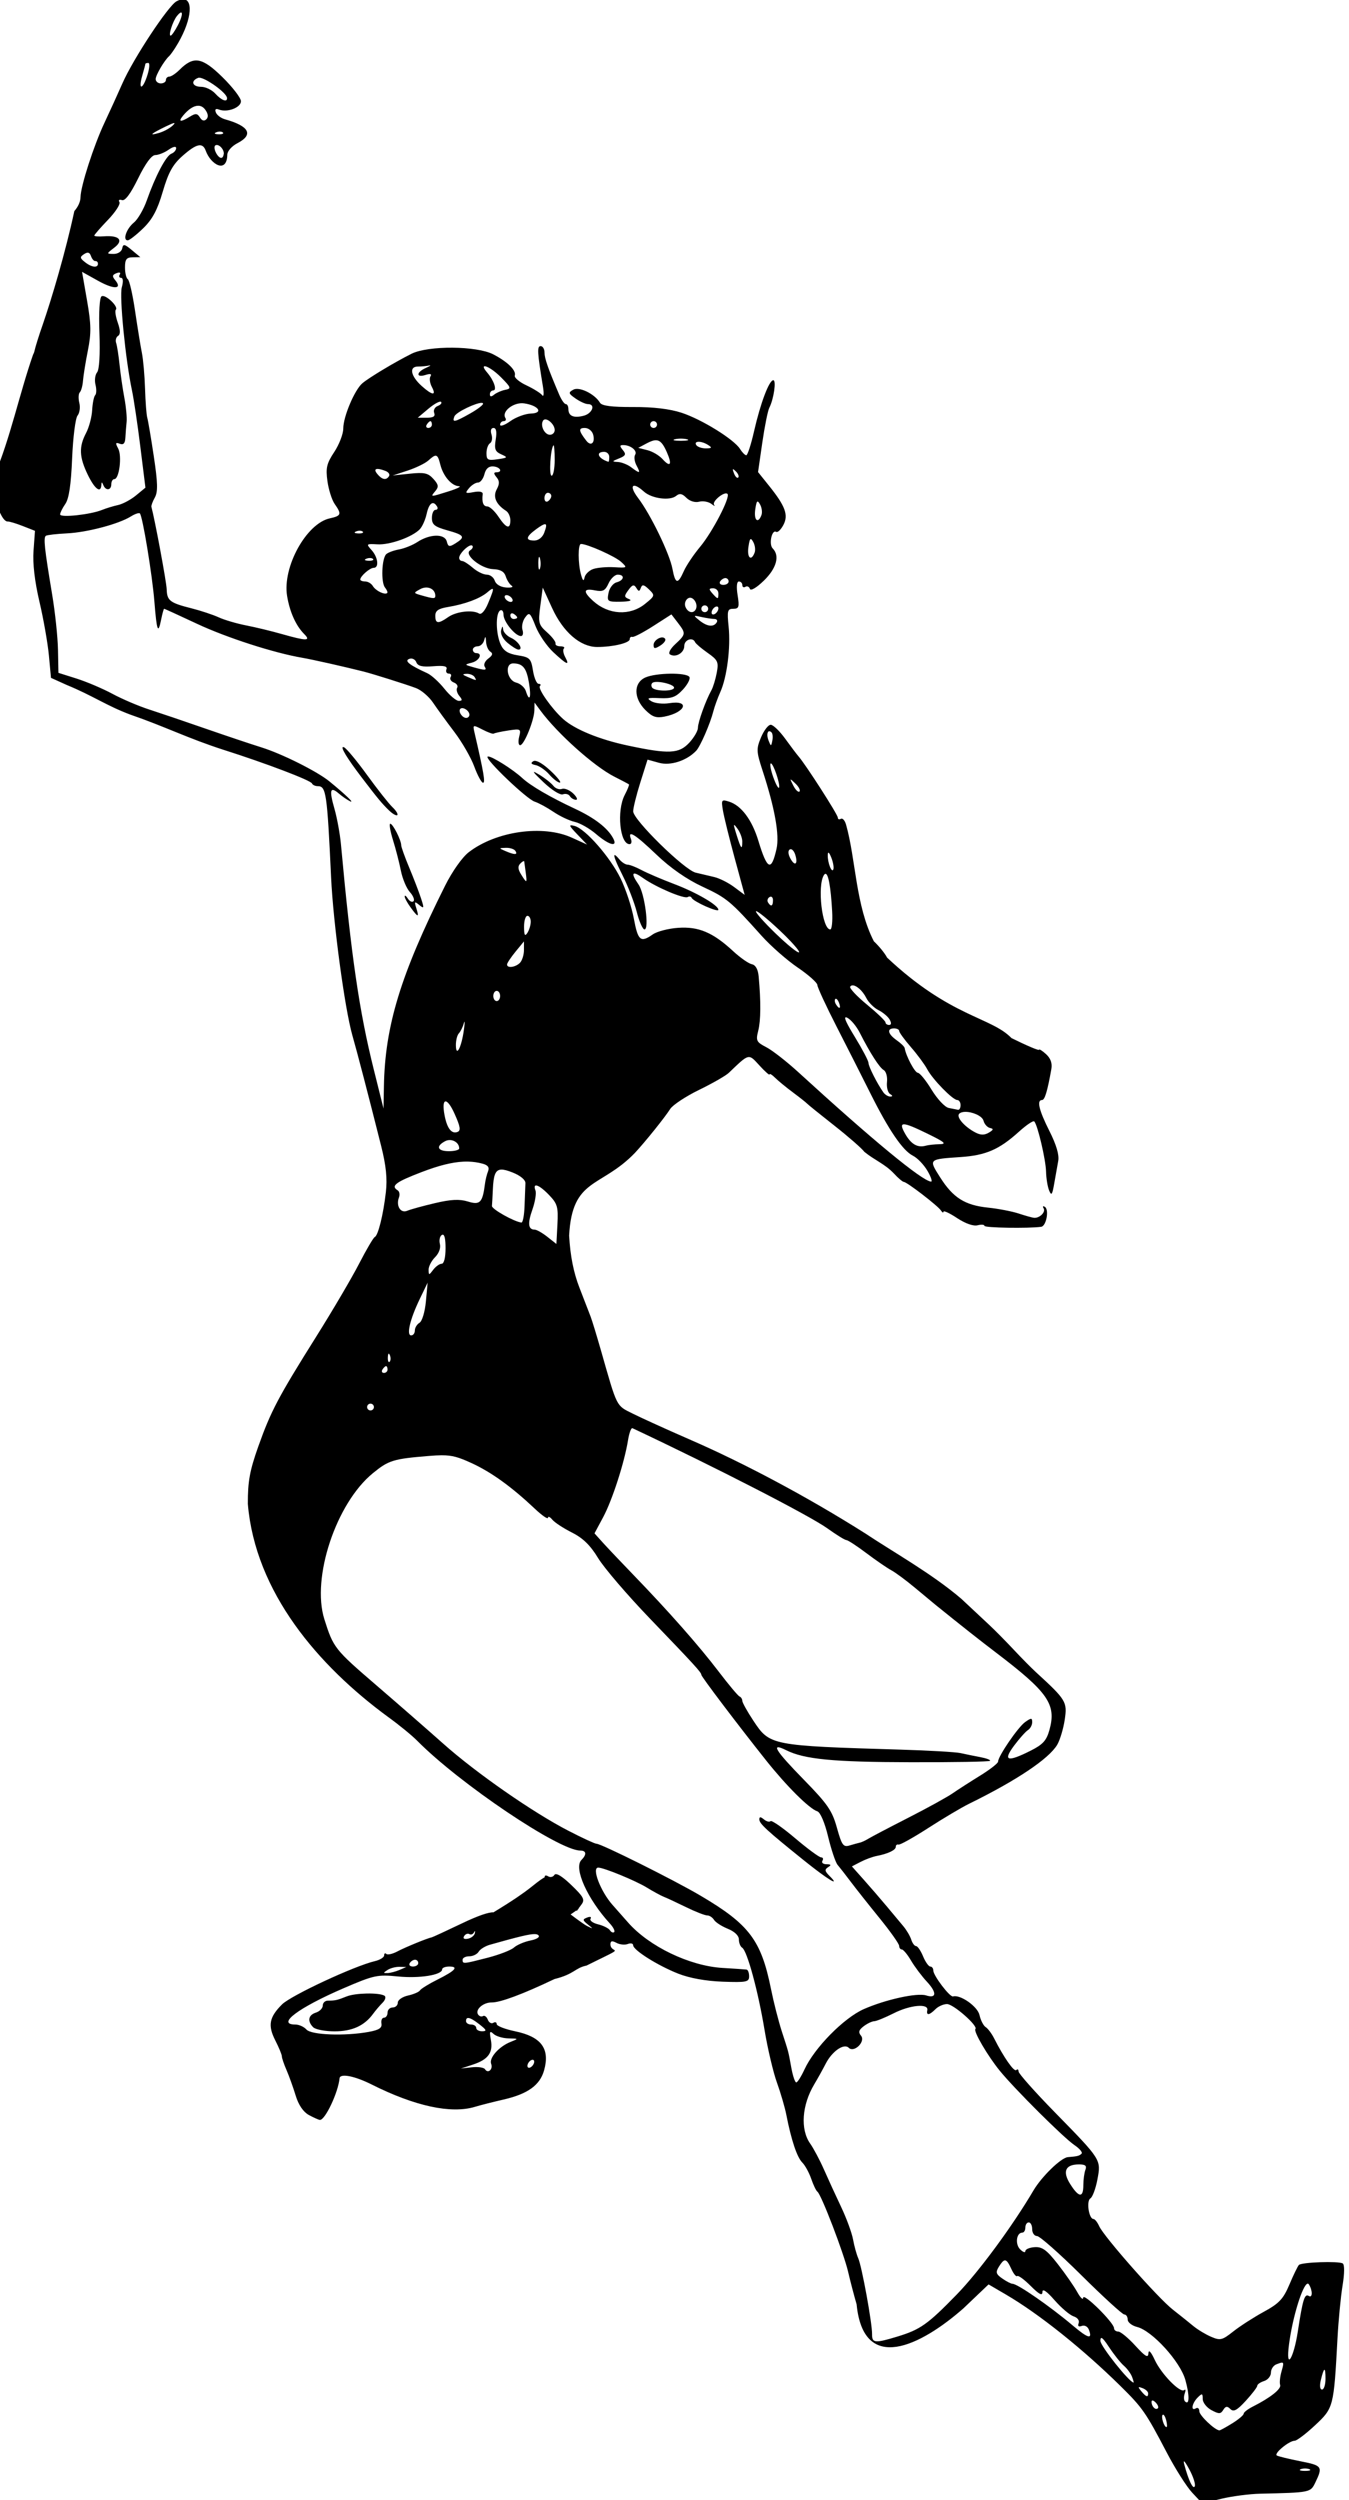
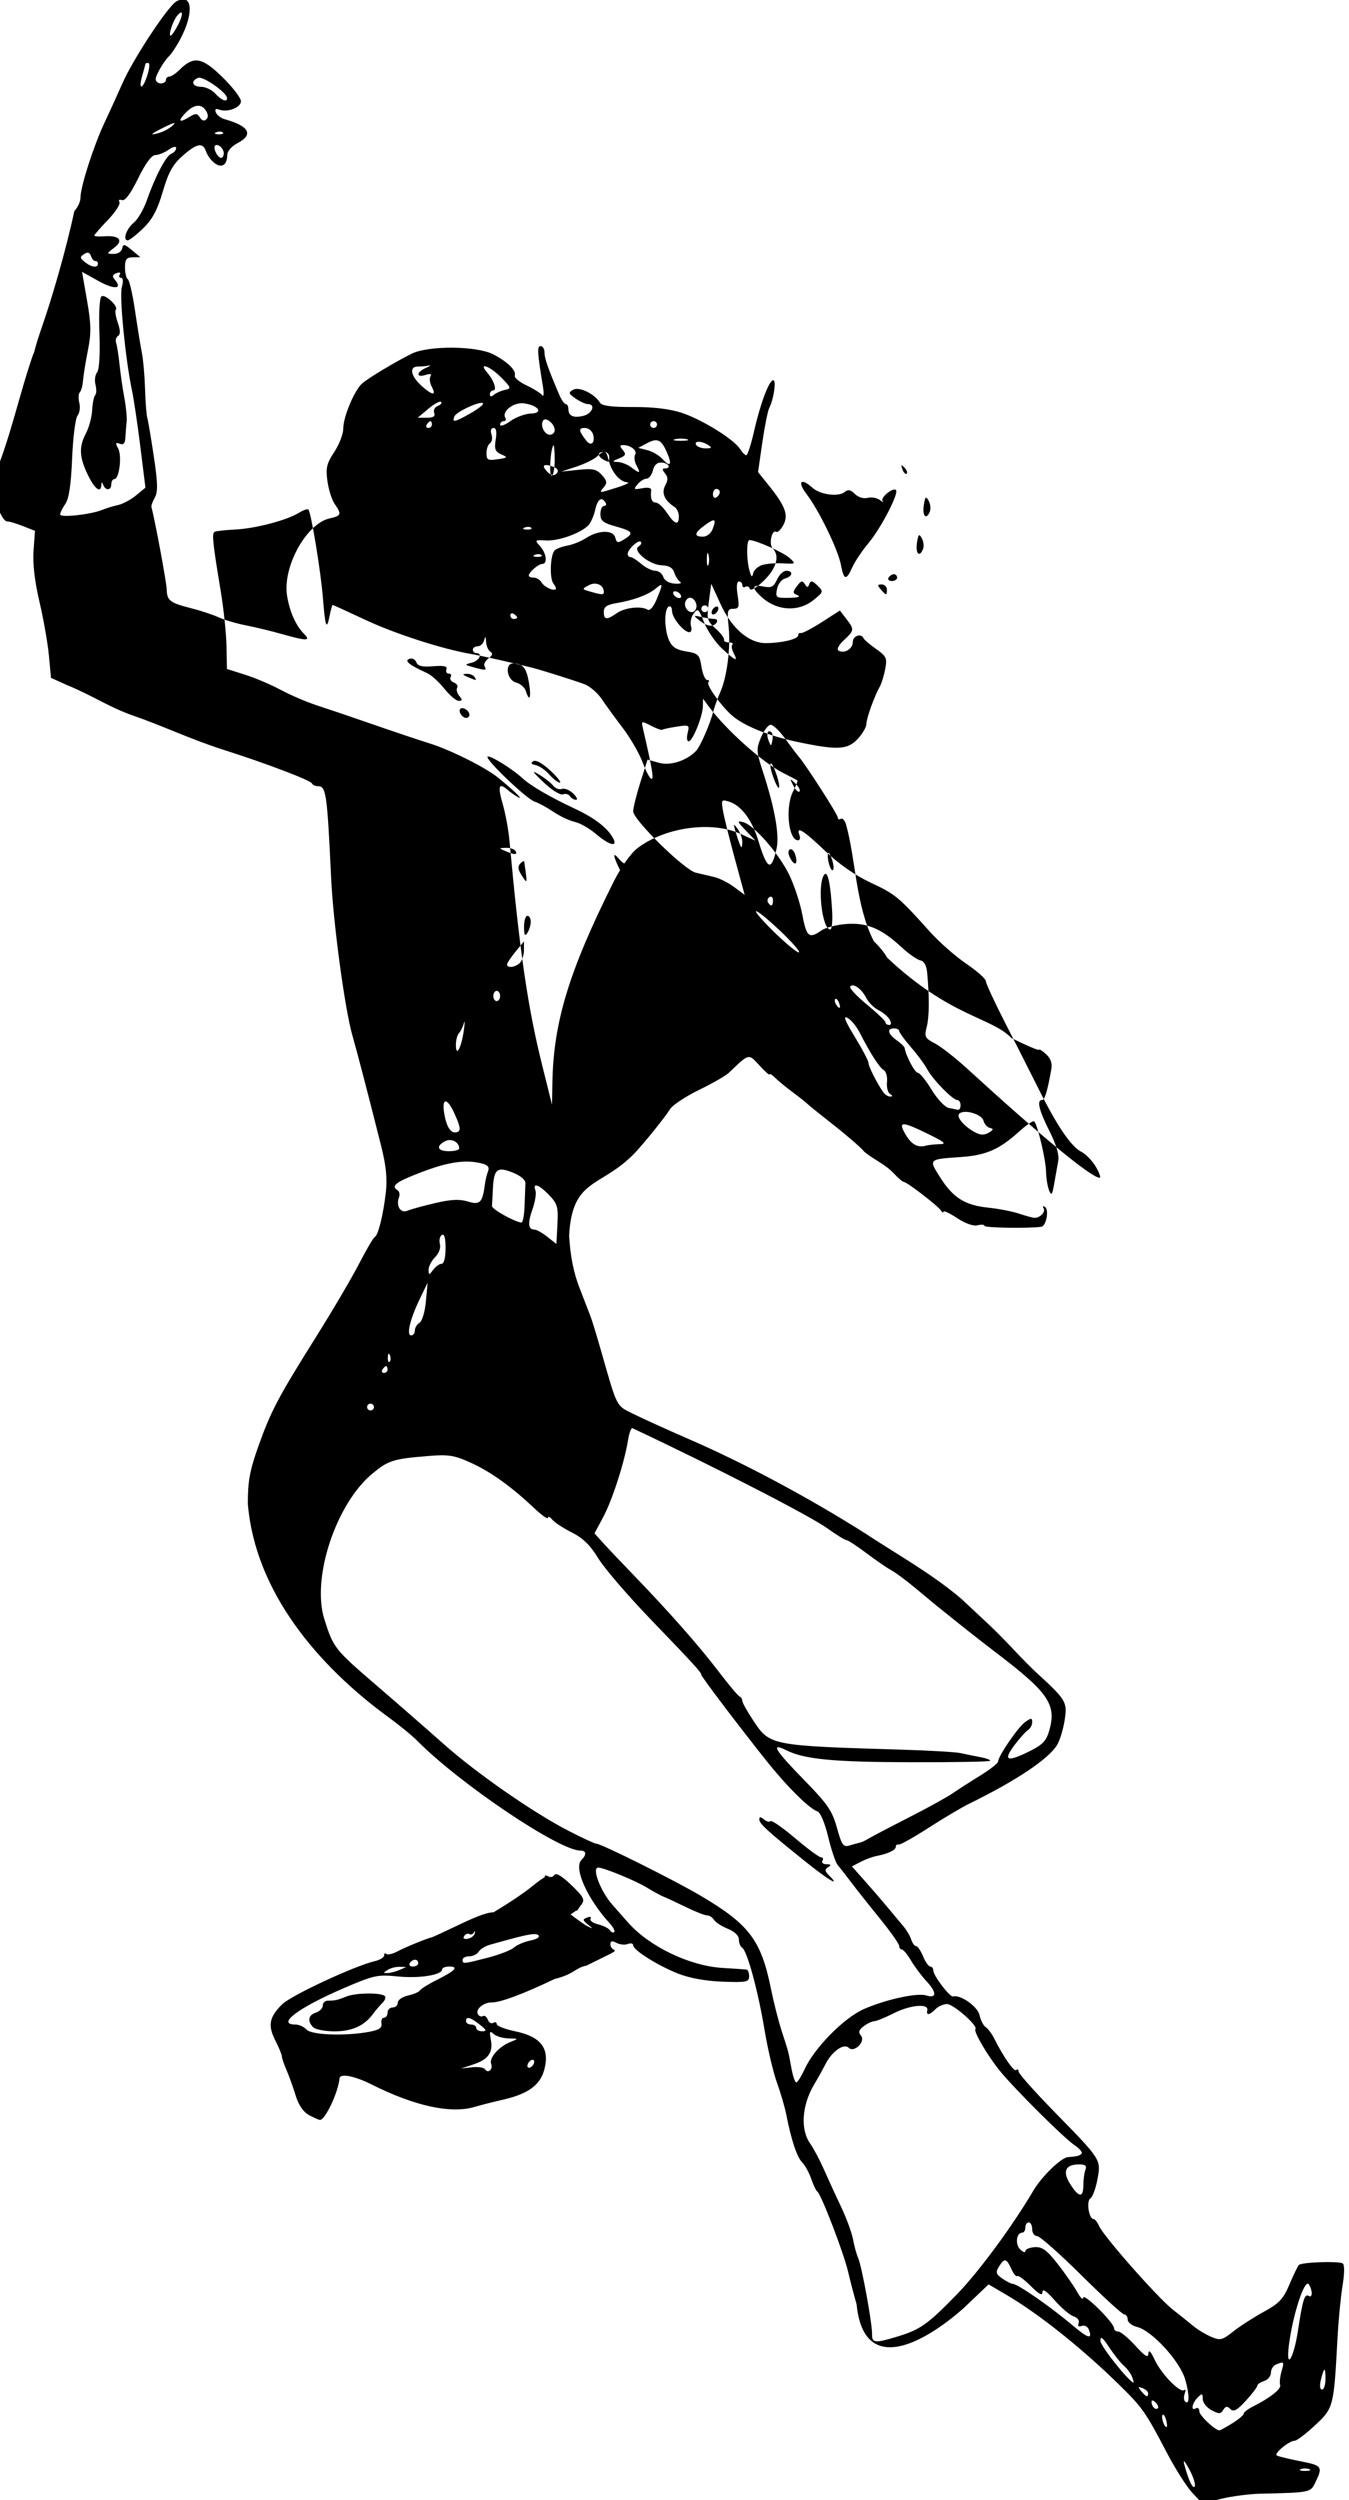
<svg xmlns="http://www.w3.org/2000/svg" xmlns:ns1="http://sodipodi.sourceforge.net/DTD/sodipodi-0.dtd" xmlns:ns2="http://www.inkscape.org/namespaces/inkscape" ns1:docname="Female superhero jumping.svg" ns2:version="1.0 (4035a4fb49, 2020-05-01)" id="svg2646" version="1.1" viewBox="0 0 104.813 194.209" height="194.209mm" width="104.813mm">
  <title id="title2692">Female superhero jumping</title>
  <defs id="defs2640" />
  <ns1:namedview ns2:window-maximized="1" ns2:window-y="-9" ns2:window-x="-9" ns2:window-height="1001" ns2:window-width="1920" fit-margin-bottom="0" fit-margin-right="0" fit-margin-left="0" fit-margin-top="0" ns2:snap-global="false" showgrid="false" ns2:document-rotation="0" ns2:current-layer="layer1" ns2:document-units="mm" ns2:cy="454.52194" ns2:cx="640.27421" ns2:zoom="0.83003939" ns2:pageshadow="2" ns2:pageopacity="0.0" borderopacity="1.0" bordercolor="#666666" pagecolor="#ffffff" id="base" />
  <g transform="translate(346.428,35.591)" id="layer1" ns2:groupmode="layer" ns2:label="Lager 1">
-     <path ns1:nodetypes="sssssccsccsccsscccccssssssssssccsssssssssssccscccsssscsccsccssssssssscsssssssssssccccsssssssssssssscsssssscsscsccccssccccsscssssssssssssssssssssscssssssssscssssssssssscccssssccsscssssssccsscsssssssscsssssssssssssccccssssssssssscccsssccssssssssssssssscccsssscssssssssscssssscssssssssscsssssssssssssssccsssssssssssssssssssccssscsssssssssssssssssscssccsssccssssscsssssssscscccscssssssscsssssssccsssssssssssscscssssssccssssssssssssscsssssssssssssssssssssscsscssscsssssssssssssssssssssssssssssssssssssssssssssccssssssscsssssscsssssscsssscsccscssssccsssscsssssssssssscsssscsssssssssssssssssssssssssssssssssssssssssscssssssssssssssssscccsssscsssscsssscssscssssssscccsccccsssssssssccssssssssssssssssssssssssssscssscssssssssssscscsssssssscsssssssscsssssssssssscccssccssssssscsssssscssssssssssssssccssssssssssssssssssssssssssscscssscssssssssccssssscscsssssssssssssssssssscsssssscsssssssssssscsscssssscsssssssssssssscssssssssssssssssssscssssssscssscssscsssssscsssssssssscscsssssssssssssssssssssccscsssccsscsssssssccsscsssssssssssscssscscscscccsssssscsssssssscssscscsssssccssscccscssssssssssccssssssssssssssssssssssssssssssssscsssssscssssssssssssssscsssssscccsssscccssscssscsssssssssssscsssssssssscssscsssssscccscssscssssscsssssssssssscssssssssssssssssscssssssssccscsssssssssssssssssssssssscsssssssccssscsssssssssssssssssssscsssssssssscsssssscsssssscssscccsscssssscssssssssssssssssssssssssssssssssssssssscsssssscsssssssscssssssscccscsssssssssssssssscssssscssscssscsssssssssssssssssssscssssssssssscssscssscssssssssss" transform="scale(0.265)" d="m -1253.43,-134.514 c -0.56,-0.039 -1.254,0.145 -2.082,0.588 -2.452,1.312 -12.7,16.843 -15.865,24.045 -1.335,3.038 -3.698,8.223 -5.25,11.523 -3.173,6.745 -6.995,18.604 -7.043,21.855 -0.02,1.37 -0.726,2.815 -1.811,4.078 -2.605,12.115 -6.69,25.805 -9.221,33.135 -1.144,3.263 -2.262,6.832 -2.484,7.932 -0.068,0.336 -0.221,0.692 -0.406,1.045 -3.864,11.016 -6.789,24.836 -11.213,35.088 -1.816,2.329 1.421,14.001 3.826,13.797 0.463,-0.039 2.441,0.557 4.398,1.326 l 3.559,1.396 -0.42,5.805 c -0.274,3.784 0.33,8.997 1.734,14.98 1.185,5.047 2.43,12.131 2.768,15.744 l 0.613,6.57 4.594,2.078 c 7.67,3.143 11.631,6.058 18.594,8.67 10.413,3.595 17.025,7.017 27.5,10.377 12.381,3.938 25.45,8.908 25.834,9.826 0.183,0.438 0.942,0.797 1.684,0.797 2.473,0 2.75,1.904 3.928,26.852 0.631,13.362 3.994,38.328 6.217,46.148 1.578,5.553 4.767,17.805 8.459,32.5 1.442,5.74 1.83,9.554 1.377,13.5 -0.765,6.66 -2.269,12.726 -3.266,13.172 -0.403,0.18 -2.47,3.703 -4.596,7.828 -2.126,4.125 -7.75,13.691 -12.5,21.258 -11.238,17.905 -13.357,21.921 -17.057,32.334 -2.491,7.013 -3.074,10.223 -3.055,16.789 2.179,25.882 20.575,47.407 41.156,62.486 3.125,2.252 6.95,5.377 8.5,6.945 12.429,12.573 41.563,32.188 47.809,32.188 1.806,0 1.948,1.161 0.342,2.768 -2.342,2.342 1.74,11.43 8.379,18.66 0.973,1.06 1.524,2.172 1.225,2.471 -0.299,0.299 -0.856,0.063 -1.238,-0.523 -0.383,-0.587 -1.951,-1.374 -3.486,-1.75 -1.535,-0.376 -2.526,-1.115 -2.199,-1.643 0.332,-0.538 -0.101,-0.694 -0.988,-0.354 -1.403,0.539 -1.382,0.77 0.197,2.045 1.661,1.342 1.647,1.372 -0.221,0.461 -0.631,-0.308 -2.51,-1.648 -4.834,-3.4 l 1.656,-1.162 c 0.08,0.044 0.196,0.116 0.199,0.102 0.01,-0.035 0.156,-0.248 0.295,-0.449 l 0.225,-0.158 -0.07,-0.07 c 0.233,-0.325 0.529,-0.727 0.859,-1.16 1.088,-1.428 0.665,-2.243 -2.978,-5.744 -2.038,-1.958 -3.546,-3.045 -4.361,-3.164 -0.272,-0.04 -0.467,0.028 -0.578,0.207 -0.381,0.617 -1.194,0.812 -1.805,0.434 -0.612,-0.378 -1.08,-0.322 -1.041,0.123 0,0.039 0.015,0.076 0.02,0.115 -3.71,2.211 -3.307,3.196 -15.041,10.303 -1.403,-0.068 -4.504,0.976 -9.049,3.148 -4.675,2.235 -8.725,4.108 -9,4.164 -1.356,0.276 -7.803,2.917 -10.109,4.141 -1.435,0.763 -2.898,1.096 -3.25,0.744 -0.352,-0.352 -0.641,-0.164 -0.641,0.418 0,0.582 -1.238,1.348 -2.75,1.701 -6.006,1.403 -24.591,10.068 -27.209,12.686 -3.755,3.755 -4.197,6.162 -1.943,10.582 1.046,2.051 1.902,4.129 1.902,4.617 0,0.488 0.617,2.306 1.371,4.039 0.754,1.733 1.959,5.091 2.68,7.463 0.842,2.77 2.229,4.814 3.879,5.711 1.413,0.768 2.862,1.415 3.221,1.438 1.531,0.094 5.358,-7.997 5.775,-12.211 0.15,-1.511 4.414,-0.683 9.406,1.824 12.662,6.36 23.286,8.659 30.267,6.551 1.595,-0.481 5.375,-1.443 8.4,-2.137 7.118,-1.633 10.693,-4.218 11.904,-8.605 1.75,-6.336 -0.846,-9.814 -8.516,-11.406 -2.963,-0.615 -5.389,-1.562 -5.389,-2.105 0,-0.543 -0.454,-0.71 -1.008,-0.367 -0.554,0.342 -1.275,-0.077 -1.603,-0.934 -0.329,-0.857 -0.97,-1.328 -1.424,-1.047 -0.454,0.281 -1.111,0.05 -1.459,-0.514 -0.867,-1.403 1.556,-3.514 3.994,-3.48 2.531,0.036 9.164,-2.433 18.449,-6.869 5.874,-1.451 5.962,-3.242 9.387,-3.947 12.618,-6.219 7.127,-3.162 7.002,-6.203 0,-1.029 0.47,-1.15 1.762,-0.459 0.968,0.518 2.467,0.67 3.332,0.338 0.865,-0.332 1.572,-0.165 1.572,0.371 0,1.422 7.197,5.952 13.24,8.334 3.302,1.302 8.104,2.169 12.998,2.346 7,0.253 7.762,0.097 7.762,-1.58 0,-1.023 -0.338,-1.909 -0.75,-1.969 -0.412,-0.06 -3.573,-0.277 -7.023,-0.482 -9.664,-0.575 -21.547,-6.286 -27.727,-13.326 -1.65,-1.88 -3.675,-4.172 -4.5,-5.094 -3.521,-3.932 -6.239,-10.988 -4.234,-10.988 1.634,0 10.911,3.808 14.234,5.842 1.925,1.178 4.175,2.401 5,2.719 0.825,0.317 3.75,1.678 6.5,3.023 2.75,1.346 5.541,2.439 6.201,2.432 0.66,-0.009 1.56,0.573 2,1.293 0.44,0.72 2.261,1.899 4.049,2.621 1.995,0.806 3.25,2.016 3.25,3.133 0,1.001 0.437,2.09 0.971,2.42 1.45,0.896 4.665,12.708 6.537,24.018 0.91,5.5 2.549,12.475 3.643,15.5 1.093,3.025 2.339,7.3 2.768,9.5 1.427,7.324 3.119,12.394 4.65,13.926 0.833,0.833 2.022,2.991 2.639,4.795 0.617,1.804 1.436,3.504 1.82,3.779 1.133,0.811 7.746,18.068 9.004,23.5 0.637,2.75 1.755,7.025 2.484,9.5 1.998,20.623 18.849,12.168 31.338,1.174 l 7.352,-7.002 5.148,3.01 c 9.615,5.622 22.508,15.922 33.57,26.818 6.408,6.312 7.385,7.718 13.52,19.445 2.474,4.731 5.827,10.022 7.449,11.758 l 2.949,3.154 5.633,-1.352 c 3.098,-0.743 8.197,-1.409 11.33,-1.48 14.781,-0.337 14.785,-0.338 16.201,-3.275 2.253,-4.67 2.035,-4.982 -4.359,-6.238 -3.38,-0.664 -6.499,-1.425 -6.93,-1.689 -0.934,-0.575 3.604,-4.322 5.234,-4.322 0.624,0 3.324,-2.048 6,-4.551 5.412,-5.062 5.475,-5.306 6.557,-25.449 0.281,-5.225 0.948,-12.179 1.482,-15.453 0.592,-3.622 0.61,-6.176 0.049,-6.523 -1.201,-0.742 -12.028,-0.366 -12.84,0.445 -0.343,0.343 -1.592,2.914 -2.775,5.713 -1.809,4.28 -3.007,5.555 -7.537,8.029 -2.962,1.618 -6.986,4.21 -8.941,5.758 -3.249,2.572 -3.81,2.705 -6.5,1.549 -1.619,-0.696 -3.961,-2.111 -5.203,-3.143 -1.242,-1.032 -3.954,-3.203 -6.027,-4.826 -4.356,-3.41 -20.212,-21.378 -21.59,-24.465 -0.511,-1.146 -1.262,-2.084 -1.668,-2.084 -1.34,0 -2.134,-5.271 -0.908,-6.029 0.64,-0.396 1.567,-2.879 2.061,-5.518 1.105,-5.915 1.23,-5.717 -12.521,-19.775 -5.822,-5.952 -10.588,-11.314 -10.588,-11.916 0,-0.602 -0.303,-0.791 -0.674,-0.42 -0.635,0.635 -3.698,-3.756 -6.519,-9.342 -0.695,-1.375 -1.801,-2.84 -2.457,-3.256 -0.656,-0.416 -1.465,-1.998 -1.799,-3.518 -0.553,-2.519 -5.63,-6.093 -7.76,-5.463 -0.929,0.275 -5.791,-6.112 -5.791,-7.607 0,-0.636 -0.394,-1.156 -0.877,-1.156 -0.483,0 -1.44,-1.35 -2.123,-3 -0.683,-1.65 -1.607,-3 -2.053,-3 -0.446,0 -1.08,-0.846 -1.408,-1.881 -0.328,-1.035 -1.372,-2.807 -2.318,-3.939 -0.946,-1.132 -3.153,-3.774 -4.904,-5.869 -1.751,-2.095 -4.758,-5.578 -6.684,-7.738 l -3.5,-3.928 2.553,-1.324 c 1.403,-0.728 3.511,-1.508 4.684,-1.732 3.378,-0.648 5.631,-1.727 5.631,-2.695 0,-0.491 0.36,-0.78 0.799,-0.643 0.439,0.138 4.377,-2.058 8.75,-4.879 4.373,-2.821 9.751,-6.013 11.951,-7.092 13.887,-6.811 23.367,-13.155 25.822,-17.279 0.818,-1.375 1.814,-4.695 2.215,-7.377 0.778,-5.209 0.424,-5.792 -8.447,-13.916 -1.326,-1.214 -4.251,-4.174 -6.5,-6.578 -2.249,-2.404 -5.467,-5.661 -7.15,-7.238 -1.683,-1.577 -5.391,-5.044 -8.24,-7.705 -8.662,-7.394 -19.833,-13.613 -28.201,-19.184 -16.899,-10.682 -35.469,-20.57 -51.498,-27.531 -6.6,-2.878 -14.066,-6.268 -16.592,-7.533 -4.968,-2.489 -4.503,-1.572 -9.322,-18.438 -1.257,-4.4 -2.631,-8.9 -3.053,-10 -0.422,-1.1 -1.9,-4.925 -3.285,-8.5 -1.724,-4.45 -2.677,-9.261 -3.022,-15.256 0.888,-17.063 9.258,-13.854 19.273,-24.232 3.018,-3.232 8.826,-10.459 10.346,-12.873 0.74,-1.176 4.555,-3.701 8.475,-5.611 3.92,-1.91 7.845,-4.16 8.723,-5 6.051,-5.791 5.737,-5.715 8.992,-2.15 1.631,1.786 2.965,2.961 2.965,2.613 0,-0.348 0.715,0.081 1.588,0.953 0.873,0.873 3.235,2.815 5.25,4.316 2.015,1.501 3.887,2.981 4.162,3.289 0.275,0.308 3.875,3.214 8,6.459 4.125,3.245 8.088,6.71 8.807,7.697 3.03,2.455 6.045,3.568 8.607,6.295 1.274,1.375 2.599,2.5 2.943,2.5 0.884,0 9.992,7.008 10.879,8.371 0.404,0.621 0.742,0.786 0.75,0.365 0.01,-0.42 1.806,0.422 3.996,1.871 2.408,1.594 4.78,2.426 6,2.107 1.109,-0.29 2.018,-0.214 2.018,0.17 0,0.582 12.889,0.794 16.635,0.273 1.496,-0.208 2.386,-5.027 1.078,-5.836 -0.561,-0.347 -0.731,-0.162 -0.377,0.41 0.69,1.116 -1.186,2.959 -2.836,2.787 -0.55,-0.057 -2.575,-0.625 -4.5,-1.26 -1.925,-0.635 -5.937,-1.407 -8.916,-1.715 -6.819,-0.705 -10.279,-2.887 -14.078,-8.877 -3.411,-5.378 -3.481,-5.307 6.041,-5.957 7.371,-0.503 11.28,-2.204 17.041,-7.408 2.182,-1.971 4.207,-3.342 4.502,-3.047 0.983,0.983 3.385,11.194 3.469,14.744 0.045,1.925 0.447,4.4 0.893,5.5 0.671,1.656 0.929,1.312 1.498,-2 0.378,-2.2 0.909,-5.197 1.18,-6.66 0.323,-1.747 -0.559,-4.74 -2.568,-8.721 -3.079,-6.1 -3.803,-9.119 -2.186,-9.119 0.808,0 1.579,-2.556 2.732,-9.066 0.307,-1.731 -0.207,-3.165 -1.576,-4.404 -1.117,-1.011 -2.031,-1.579 -2.031,-1.262 0,0.317 -3.638,-1.227 -8.086,-3.43 -5.979,-6.206 -17.831,-6.064 -36.482,-23.602 -0.602,-1.208 -2.339,-3.349 -3.859,-4.758 -5.391,-10.504 -5.285,-24.097 -8.16,-34.217 -0.351,-1.231 -1.038,-1.993 -1.525,-1.691 -0.487,0.301 -0.885,0.138 -0.885,-0.363 0,-0.868 -9.325,-15.404 -11.477,-17.891 -0.563,-0.651 -2.349,-3.014 -3.967,-5.25 -1.618,-2.236 -3.524,-4.066 -4.236,-4.066 -0.712,0 -1.985,1.656 -2.83,3.678 -1.42,3.398 -1.387,4.137 0.443,9.75 3.608,11.062 5.006,18.9 4.092,22.953 -1.52,6.737 -2.717,6.201 -5.324,-2.381 -1.864,-6.136 -5.006,-10.336 -8.574,-11.463 -2.236,-0.706 -2.339,-0.557 -1.809,2.607 0.309,1.846 1.868,8.162 3.465,14.037 l 2.902,10.682 -3.094,-2.303 c -1.702,-1.267 -4.331,-2.586 -5.844,-2.932 -1.512,-0.345 -3.95,-0.921 -5.418,-1.277 -3.345,-0.813 -18.33,-15.505 -18.33,-17.971 0,-1.004 0.946,-4.824 2.103,-8.492 l 2.106,-6.67 3.367,0.93 c 3.368,0.93 8.11,-0.605 10.893,-3.527 1.223,-1.284 4.111,-7.927 5.053,-11.621 0.351,-1.375 1.256,-3.876 2.014,-5.559 1.967,-4.371 3.079,-13.08 2.449,-19.191 -0.483,-4.686 -0.336,-5.25 1.365,-5.25 1.663,0 1.824,-0.509 1.266,-4 -0.392,-2.453 -0.249,-4 0.371,-4 0.556,0 1.014,0.476 1.014,1.059 0,0.582 0.411,0.805 0.914,0.494 0.503,-0.311 1.091,-0.036 1.307,0.611 0.228,0.683 1.943,-0.329 4.086,-2.41 3.733,-3.625 4.742,-7.305 2.594,-9.453 -1.192,-1.192 -0.257,-5.638 1.02,-4.85 0.428,0.264 1.371,-0.625 2.094,-1.977 1.574,-2.941 0.619,-5.557 -4.223,-11.582 l -3.182,-3.963 1.246,-8.627 c 0.686,-4.746 1.611,-9.344 2.055,-10.217 1.312,-2.579 2.11,-8.086 1.172,-8.086 -1.229,0 -3.777,6.76 -5.646,14.979 -0.878,3.862 -1.902,7.021 -2.275,7.021 -0.374,1e-8 -1.199,-0.83 -1.832,-1.844 -1.759,-2.816 -11.2,-8.667 -17.115,-10.607 -3.481,-1.142 -8.34,-1.719 -14.229,-1.691 -6.284,0.03 -9.171,-0.342 -9.713,-1.25 -1.548,-2.593 -6.087,-4.809 -7.84,-3.828 -1.501,0.84 -1.432,1.109 0.668,2.58 1.289,0.903 2.918,1.641 3.621,1.641 2.343,0 1.316,2.774 -1.268,3.422 -2.944,0.739 -4.453,0.068 -4.453,-1.98 0,-0.793 -0.34,-1.441 -0.756,-1.441 -0.416,0 -1.283,-1.238 -1.928,-2.75 -3.299,-7.745 -4.316,-10.661 -4.316,-12.371 0,-1.033 -0.509,-1.879 -1.131,-1.879 -1.095,0 -0.99,1.822 0.693,12 0.318,1.925 0.209,3.005 -0.242,2.398 -0.451,-0.606 -2.527,-1.904 -4.611,-2.883 -2.084,-0.979 -3.625,-2.272 -3.424,-2.875 0.495,-1.485 -2.056,-4.006 -6.287,-6.211 -4.863,-2.534 -19.078,-2.641 -24,-0.18 -4.841,2.421 -12.425,6.972 -14.389,8.633 -2.283,1.932 -5.611,9.798 -5.611,13.266 0,1.592 -1.185,4.687 -2.635,6.877 -2.236,3.379 -2.541,4.673 -2.01,8.545 0.344,2.51 1.304,5.533 2.135,6.719 2.092,2.987 1.932,3.46 -1.434,4.199 -6.906,1.517 -13.933,14.296 -12.524,22.777 0.78,4.693 2.591,8.716 5.016,11.141 2.063,2.063 0.679,2.063 -6.549,0.002 -3.025,-0.863 -7.75,-2.005 -10.5,-2.539 -2.75,-0.534 -6.368,-1.601 -8.041,-2.369 -1.673,-0.768 -5.273,-1.959 -8,-2.648 -6.312,-1.595 -7.136,-2.232 -7.234,-5.598 -0.061,-2.094 -3.443,-20.312 -4.484,-24.15 -0.09,-0.332 0.368,-1.561 1.018,-2.73 0.921,-1.658 0.855,-4.3 -0.301,-12 -0.815,-5.43 -1.679,-10.548 -1.922,-11.373 -0.242,-0.825 -0.538,-4.65 -0.656,-8.5 -0.119,-3.85 -0.533,-8.575 -0.92,-10.5 -0.387,-1.925 -1.288,-7.458 -2,-12.295 -0.712,-4.837 -1.669,-9.026 -2.127,-9.309 -0.458,-0.283 -0.832,-1.838 -0.832,-3.455 0,-2.373 0.434,-2.948 2.25,-2.975 l 2.25,-0.033 -2.5,-2.084 c -2.17,-1.808 -2.541,-1.868 -2.822,-0.465 -0.181,0.904 -1.283,1.606 -2.5,1.594 -2.161,-0.022 -2.16,-0.036 0.209,-1.857 2.819,-2.167 1.427,-3.646 -3.107,-3.301 -1.528,0.116 -2.779,0.016 -2.779,-0.223 0,-0.239 1.803,-2.311 4.006,-4.604 2.203,-2.293 3.716,-4.637 3.361,-5.211 -0.365,-0.59 -0.042,-0.841 0.744,-0.578 0.921,0.308 2.519,-1.84 4.74,-6.371 2.156,-4.398 3.948,-6.834 5.027,-6.834 0.922,0 2.678,-0.7 3.9,-1.557 1.314,-0.921 2.221,-1.112 2.221,-0.469 0,0.598 -0.628,1.33 -1.397,1.625 -1.569,0.602 -4.676,6.5 -7.217,13.699 -0.932,2.639 -2.639,5.564 -3.791,6.5 -2.171,1.762 -3.356,5.201 -1.793,5.201 0.49,0 2.527,-1.589 4.525,-3.529 2.715,-2.637 4.168,-5.354 5.75,-10.75 1.65,-5.629 2.921,-7.933 5.769,-10.455 4.129,-3.657 5.934,-4.057 6.836,-1.516 1.506,4.111 6.194,6.746 6.316,1.154 0,-1.046 1.305,-2.528 3,-3.404 4.768,-2.466 3.441,-4.998 -3.656,-6.975 -1.187,-0.331 -2.401,-1.236 -2.699,-2.012 -0.357,-0.931 -0.048,-1.223 0.91,-0.855 2.455,0.942 6.445,-0.566 6.445,-2.436 0,-0.956 -2.458,-4.15 -5.463,-7.098 -5.947,-5.833 -8.416,-6.246 -12.562,-2.1 -1.086,1.086 -2.425,1.975 -2.975,1.975 -0.55,0 -1,0.45 -1,1 0,0.55 -0.675,1 -1.5,1 -0.825,0 -1.5,-0.575 -1.5,-1.277 0,-1.148 2.525,-5.451 3.943,-6.723 0.307,-0.275 1.129,-1.4 1.828,-2.5 4.6,-7.244 5.464,-13.944 2.438,-14.156 z m -0.766,3.875 v 0 c 0.516,-0.008 0.24,1.476 -0.904,3.689 -0.879,1.701 -1.845,3.092 -2.143,3.092 -0.747,0 0.611,-4.214 1.859,-5.773 0.554,-0.691 0.951,-1.004 1.186,-1.008 z m -9.598,14.781 c 0.468,0 0.358,1.575 -0.244,3.5 -1.38,4.409 -2.794,4.647 -1.535,0.258 0.512,-1.784 0.93,-3.359 0.93,-3.5 0,-0.141 0.382,-0.258 0.85,-0.258 z m 14.969,4.324 c 1.917,0.086 7.962,4.393 8.109,5.926 0.134,1.396 -1.608,0.76 -3.428,-1.25 -0.996,-1.1 -2.865,-2 -4.154,-2 -2.609,0 -3.175,-1.744 -0.854,-2.635 0.088,-0.034 0.198,-0.047 0.326,-0.041 z m -0.318,8.225 c 0.779,0.009 1.465,0.38 2.014,1.123 0.879,1.19 1.011,2.175 0.377,2.82 -0.642,0.653 -1.291,0.482 -1.902,-0.5 -0.764,-1.229 -1.284,-1.272 -2.945,-0.242 -2.738,1.697 -3.556,1.572 -1.998,-0.305 1.599,-1.927 3.156,-2.912 4.455,-2.896 z m -7.141,5.078 c 0.319,-0.042 0.185,0.202 -0.359,0.723 -0.825,0.79 -2.625,1.766 -4,2.168 -3.168,0.927 -2.469,0.261 2,-1.906 1.27,-0.616 2.041,-0.943 2.359,-0.984 z m 13.557,2.496 c 0.347,0.014 0.646,0.107 0.812,0.273 0.332,0.332 -0.258,0.569 -1.312,0.525 -1.165,-0.048 -1.401,-0.286 -0.604,-0.605 0.361,-0.144 0.756,-0.208 1.103,-0.193 z m -0.818,3.938 c 0.85,0.145 1.902,1.349 1.902,2.498 -0.506,3.508 -3.45,-1.221 -2.59,-2.301 0.099,-0.099 0.215,-0.162 0.34,-0.191 0.11,-0.026 0.226,-0.026 0.348,-0.006 z m -38.078,31.564 c 0.464,-0.031 0.776,0.291 1.02,0.986 0.297,0.846 0.859,1.504 1.25,1.463 0.391,-0.041 0.744,0.252 0.785,0.65 0.144,1.388 -1.669,1.293 -3.615,-0.191 -1.692,-1.29 -1.754,-1.628 -0.459,-2.477 0.407,-0.267 0.741,-0.413 1.02,-0.432 z m -1.598,5.611 4.709,2.629 c 4.664,2.604 7.238,2.488 4.986,-0.225 -0.913,-1.1 -0.825,-1.539 0.408,-2.012 0.91,-0.349 1.319,-0.187 0.967,0.383 -0.336,0.544 -0.165,0.988 0.379,0.988 0.6,0 0.684,1.082 0.215,2.75 -0.759,2.697 1.075,21.317 2.978,30.25 0.527,2.475 1.63,9.9 2.451,16.5 l 1.492,12 -2.754,2.271 c -1.515,1.249 -3.879,2.517 -5.254,2.818 -1.374,0.301 -3.495,0.949 -4.711,1.439 -3.441,1.387 -12.289,2.339 -12.289,1.322 0,-0.498 0.687,-1.886 1.525,-3.084 1.06,-1.514 1.668,-5.585 1.992,-13.359 0.257,-6.15 0.97,-11.791 1.586,-12.533 0.616,-0.742 0.852,-2.412 0.525,-3.713 -0.326,-1.3 -0.264,-2.695 0.139,-3.098 0.403,-0.402 0.823,-1.932 0.934,-3.398 0.11,-1.467 0.754,-5.454 1.432,-8.863 1.016,-5.113 0.973,-7.676 -0.24,-14.633 z m 5.971,7.09 c -0.089,0.01 -0.169,0.035 -0.238,0.078 -0.601,0.371 -0.852,4.691 -0.631,10.82 0.226,6.252 -0.042,10.696 -0.69,11.477 -0.581,0.701 -0.791,2.336 -0.465,3.637 0.327,1.3 0.286,2.673 -0.09,3.049 -0.376,0.376 -0.776,2.355 -0.891,4.398 -0.114,2.043 -0.919,5.065 -1.791,6.715 -2.126,4.024 -2.005,7.026 0.492,12.184 v 0.002 c 2.036,4.206 3.831,5.584 3.99,3.064 0.063,-1 0.18,-1 0.584,0 0.703,1.741 2.338,1.566 2.338,-0.25 0,-0.825 0.4,-1.5 0.889,-1.5 1.436,0 2.293,-6.792 1.131,-8.963 -0.872,-1.628 -0.788,-1.886 0.457,-1.408 1.082,0.415 1.56,-0.097 1.65,-1.771 0.07,-1.296 0.235,-3.384 0.365,-4.639 0.131,-1.255 -0.165,-4.405 -0.656,-7 -0.491,-2.595 -1.125,-6.969 -1.41,-9.719 -0.285,-2.75 -0.738,-5.639 -1.006,-6.42 -0.268,-0.781 -0.017,-1.711 0.559,-2.066 0.723,-0.447 0.697,-1.646 -0.082,-3.881 -0.62,-1.779 -0.878,-3.484 -0.572,-3.789 0.832,-0.832 -2.591,-4.167 -3.932,-4.018 z m 96.115,20.332 c 0.135,0.043 -0.33,0.322 -1.258,0.732 -2.856,1.264 -2.959,2.97 -0.125,2.07 1.41,-0.447 1.899,-0.308 1.453,0.412 -0.369,0.598 -0.185,1.996 0.41,3.107 1.414,2.642 0.138,2.519 -2.988,-0.287 -3.213,-2.884 -3.768,-5.693 -1.125,-5.693 1.079,0 2.561,-0.136 3.293,-0.303 0.183,-0.042 0.295,-0.053 0.34,-0.039 z m 15.899,0.252 c 0.653,-0.116 2.813,1.17 4.92,3.305 2.913,2.952 3.01,3.247 1.174,3.607 -1.1,0.216 -2.562,0.85 -3.25,1.408 -0.86,0.698 -1.25,0.665 -1.25,-0.107 0,-0.617 0.436,-1.123 0.969,-1.123 1.21,0 0.22,-2.926 -1.775,-5.25 -1.028,-1.197 -1.179,-1.771 -0.787,-1.84 z m -12.906,10.375 c 0.081,0.004 0.144,0.025 0.186,0.066 0.331,0.33 -0.112,0.874 -0.981,1.207 -0.869,0.333 -1.334,1.246 -1.035,2.025 0.386,1.006 -0.235,1.416 -2.141,1.416 h -2.684 l 3.119,-2.625 c 1.501,-1.263 2.97,-2.117 3.535,-2.09 z m 12.162,0.359 c 0.216,0.019 0.338,0.099 0.338,0.252 0,0.404 -1.749,1.719 -3.887,2.92 -4.536,2.549 -5.24,2.675 -4.525,0.812 0.495,-1.29 6.565,-4.117 8.074,-3.984 z m 11.797,0.102 c 0.193,0.003 0.385,0.017 0.574,0.045 4.301,0.631 5.776,2.882 1.961,2.99 -1.649,0.047 -4.347,1.046 -5.996,2.221 -1.649,1.174 -2.998,1.654 -2.998,1.066 0,-0.587 0.476,-1.068 1.059,-1.068 0.583,0 0.795,-0.429 0.471,-0.953 -1.093,-1.769 2.037,-4.351 4.93,-4.301 z m 6.727,4.752 c 1.066,-0.081 2.814,1.616 2.814,3.125 0,0.758 -0.626,1.377 -1.393,1.377 -1.589,0 -2.909,-2.703 -2.021,-4.139 0.143,-0.232 0.353,-0.345 0.6,-0.363 z m -33.627,0.502 c 0.243,0 0.441,0.45 0.441,1 0,0.55 -0.476,1 -1.059,1 -0.582,0 -0.781,-0.45 -0.441,-1 0.34,-0.55 0.816,-1 1.059,-1 z m 65.441,0 c 0.55,0 1,0.45 1,1 0,0.55 -0.45,1 -1,1 -0.55,0 -1,-0.45 -1,-1 0,-0.55 0.45,-1 1,-1 z m -46.938,2 c 0.803,0 1.018,1.117 0.65,3.385 -0.454,2.799 -0.174,3.55 1.617,4.35 2.014,0.899 1.938,1 -1.082,1.443 -2.849,0.418 -3.248,0.198 -3.248,-1.791 0,-1.247 0.469,-2.558 1.041,-2.912 0.573,-0.354 0.766,-1.505 0.432,-2.559 -0.368,-1.16 -0.136,-1.916 0.59,-1.916 z m 26.762,0 c 1.101,0 2.169,0.867 2.465,2 0.623,2.381 -0.666,3.492 -2.019,1.74 -2.266,-2.931 -2.362,-3.74 -0.445,-3.74 z m 28.176,3.123 c 0.634,0 1.269,0.062 1.75,0.188 0.963,0.252 0.175,0.457 -1.75,0.457 -1.925,0 -2.712,-0.206 -1.75,-0.457 0.481,-0.126 1.116,-0.188 1.75,-0.188 z M -1114.875,-5.25 c 1.242,0.06 2.067,1.126 3.103,3.467 1.638,3.701 1.059,4.612 -1.285,2.021 -0.954,-1.054 -2.937,-2.219 -4.408,-2.588 l -2.676,-0.67 2.449,-1.311 c 1.178,-0.63 2.071,-0.956 2.816,-0.92 z m 12.449,0.438 c 0.727,0 1.798,0.318 2.783,0.955 1.22,0.788 1.09,0.972 -0.691,0.984 -1.205,0.008 -2.469,-0.434 -2.809,-0.984 -0.393,-0.637 -0.01,-0.955 0.717,-0.955 z m -22.09,0.971 c 2.199,0.025 4.188,1.665 3.455,2.852 -0.371,0.6 -0.189,2.002 0.406,3.113 1.288,2.407 1.028,2.499 -1.547,0.551 -1.068,-0.807 -2.841,-1.51 -3.941,-1.562 -1.782,-0.085 -1.743,-0.198 0.363,-1.041 1.955,-0.783 2.152,-1.205 1.129,-2.438 -0.994,-1.197 -0.968,-1.487 0.135,-1.475 z m -20.49,0.068 c 0.2,-0.229 0.363,1.683 0.363,4.25 0,2.567 -0.407,4.666 -0.904,4.666 -0.815,0 -0.335,-7.909 0.541,-8.916 z m 14.863,1.916 c 0.825,0 1.5,0.675 1.5,1.5 0,0.825 -0.112,1.465 -0.25,1.422 -3.009,-0.95 -3.852,-2.922 -1.25,-2.922 z m -49.402,1.133 c 0.606,0.01 0.926,0.834 1.371,2.617 0.842,3.372 3.298,6.227 5.436,6.316 0.877,0.037 -0.429,0.706 -2.904,1.486 -5.593,1.762 -5.507,1.764 -3.984,-0.07 1.033,-1.244 0.925,-1.888 -0.592,-3.564 -1.549,-1.712 -2.671,-1.96 -6.887,-1.516 l -5.037,0.531 4.399,-1.447 c 2.419,-0.795 5.154,-2.129 6.078,-2.965 1.006,-0.911 1.65,-1.396 2.121,-1.389 z m 16.906,3.143 c 2.067,0.156 2.861,1.725 0.873,1.725 -0.798,0 -0.776,0.415 0.07,1.436 0.9,1.085 0.912,1.957 0.053,3.564 -1.171,2.189 -0.201,4.413 2.75,6.301 0.688,0.44 1.25,1.677 1.25,2.75 0,2.77 -1.186,2.413 -3.5,-1.051 -1.1,-1.647 -2.562,-2.994 -3.25,-2.996 -1.193,-0.003 -1.64,-1.196 -1.355,-3.617 0.081,-0.69 -0.921,-0.915 -2.633,-0.59 -2.481,0.471 -2.621,0.357 -1.389,-1.135 0.755,-0.914 1.943,-1.662 2.641,-1.662 0.698,0 1.544,-1.097 1.881,-2.438 0.413,-1.646 1.261,-2.389 2.609,-2.287 z m -33.912,0.73 c 0.506,0.007 1.288,0.203 2.32,0.6 0.867,0.333 1.328,1.008 1.024,1.5 -0.81,1.31 -2.023,1.096 -3.436,-0.605 -0.824,-0.993 -0.751,-1.506 0.092,-1.494 z m 104.277,0.098 c 0.136,0.048 0.384,0.263 0.754,0.631 0.683,0.678 0.992,1.485 0.684,1.793 -0.308,0.308 -0.867,-0.248 -1.242,-1.234 -0.339,-0.891 -0.422,-1.27 -0.195,-1.189 z m -28.961,4.834 c 0.551,0.037 1.507,0.58 2.773,1.727 2.252,2.038 7.619,2.747 9.43,1.244 0.999,-0.829 1.752,-0.687 3.01,0.57 0.981,0.981 2.529,1.454 3.727,1.141 1.127,-0.295 2.746,-0.006 3.6,0.641 0.854,0.646 1.218,0.779 0.809,0.297 -0.806,-0.951 3.026,-4.108 3.912,-3.223 0.91,0.911 -4.401,11.158 -8.043,15.518 -1.895,2.269 -4.046,5.48 -4.779,7.137 -1.748,3.949 -2.476,3.8 -3.316,-0.68 -0.842,-4.487 -6.42,-15.988 -10.088,-20.797 -1.75,-2.294 -1.952,-3.636 -1.033,-3.574 z m -25.408,2.062 c 0.55,0 1,0.424 1,0.941 0,0.518 -0.45,1.219 -1,1.559 -0.55,0.34 -1,-0.084 -1,-0.941 0,-0.857 0.45,-1.559 1,-1.559 z m 61.525,2.576 c 0.178,0.026 0.396,0.32 0.691,0.848 0.522,0.934 0.702,2.345 0.399,3.137 -1.018,2.653 -2.274,1.475 -1.809,-1.697 0.238,-1.624 0.422,-2.33 0.719,-2.287 z m -95.311,0.453 c 0.414,-0.046 0.853,0.271 1.285,0.971 0.34,0.55 0.141,1 -0.441,1 -0.582,0 -1.059,1.068 -1.059,2.371 0,1.956 0.787,2.589 4.5,3.629 5.056,1.416 5.4,1.957 2.422,3.816 -1.808,1.129 -2.143,1.058 -2.566,-0.561 -0.604,-2.31 -4.958,-2.218 -8.623,0.184 -1.39,0.911 -3.812,1.886 -5.381,2.168 -1.569,0.282 -3.258,0.914 -3.754,1.404 -1.312,1.298 -1.562,8.274 -0.35,9.764 0.57,0.701 0.86,1.425 0.644,1.611 -0.723,0.625 -3.385,-0.665 -4.193,-2.033 -0.44,-0.744 -1.452,-1.354 -2.25,-1.354 -0.798,0 -1.449,-0.256 -1.449,-0.57 0,-0.981 2.803,-3.43 3.928,-3.43 1.645,0 1.273,-3.12 -0.623,-5.215 -1.628,-1.798 -1.558,-1.866 1.75,-1.674 3.601,0.209 10.056,-2.079 12.357,-4.381 0.739,-0.739 1.659,-2.781 2.045,-4.537 0.44,-2.003 1.067,-3.088 1.758,-3.164 z m -86.193,2.943 c 0.168,-0.014 0.293,0.008 0.357,0.072 0.8,0.8 3.637,18.062 4.266,25.955 0.683,8.578 1.081,9.619 1.973,5.16 0.348,-1.738 0.74,-3.16 0.873,-3.16 0.133,0 4.464,1.979 9.625,4.398 8.688,4.072 22.551,8.547 30.885,9.971 2.938,0.502 12.338,2.615 18,4.045 2.747,0.694 12.46,3.758 15.334,4.836 1.559,0.585 3.809,2.51 5,4.279 1.191,1.769 4.006,5.637 6.254,8.594 2.248,2.957 4.872,7.514 5.832,10.127 0.96,2.612 2.119,4.75 2.574,4.75 0.715,0 0.22,-2.901 -2.523,-14.791 -0.514,-2.229 -0.452,-2.25 2.373,-0.789 1.596,0.826 3.072,1.357 3.279,1.182 0.207,-0.175 2.107,-0.585 4.223,-0.912 3.69,-0.57 3.823,-0.495 3.232,1.857 -0.339,1.349 -0.206,2.453 0.295,2.453 1.148,0 4.112,-7.298 4.172,-10.27 l 0.045,-2.23 1.705,2.311 c 5.013,6.788 15.761,16.4 21.705,19.41 2.2,1.114 4.12,2.128 4.268,2.254 0.147,0.126 -0.413,1.533 -1.244,3.127 -2.395,4.593 -1.428,14.398 1.42,14.398 0.546,0 0.734,-0.675 0.418,-1.5 -1.092,-2.846 1.158,-1.471 7.476,4.57 4.111,3.93 8.856,7.232 13.5,9.393 7.128,3.316 8.165,4.178 17.342,14.416 2.651,2.958 7.408,7.137 10.57,9.287 3.163,2.15 5.754,4.454 5.762,5.121 0.01,0.667 2.549,6.163 5.649,12.213 3.1,6.05 7.544,14.825 9.877,19.5 5.391,10.802 9.508,16.839 12.498,18.33 1.295,0.646 3.209,2.636 4.252,4.422 1.043,1.786 1.518,3.214 1.055,3.172 -2.676,-0.244 -17.152,-12.18 -38.914,-32.086 -3.405,-3.115 -7.623,-6.405 -9.375,-7.311 -2.914,-1.507 -3.117,-1.919 -2.377,-4.838 0.761,-3.002 0.805,-8.522 0.123,-15.926 -0.192,-2.088 -0.9,-3.352 -1.992,-3.562 -0.931,-0.179 -3.406,-1.911 -5.5,-3.848 -5.917,-5.472 -10.095,-7.244 -16.104,-6.828 -2.861,0.198 -6.201,1.061 -7.424,1.918 -3.602,2.523 -4.364,1.891 -5.576,-4.629 -0.633,-3.403 -2.377,-8.69 -3.873,-11.75 -3.069,-6.276 -10.341,-14.573 -13.496,-15.398 -1.832,-0.479 -1.735,-0.172 0.781,2.455 l 2.875,3.002 -4.494,-2.039 c -8.462,-3.838 -22.173,-1.898 -30.186,4.271 -1.918,1.477 -4.846,5.62 -6.959,9.848 -13.047,26.097 -17.615,41.08 -17.926,58.797 l -0.115,6.5 -2.869,-11.5 c -4.245,-17.008 -6.601,-33.175 -9.617,-66 -0.278,-3.025 -1.139,-7.714 -1.912,-10.42 -1.576,-5.516 -1.245,-6.606 1.332,-4.393 0.966,0.83 2.431,1.839 3.256,2.242 1.449,0.708 -1.282,-1.924 -6.031,-5.811 -3.592,-2.94 -13.914,-8.106 -19.969,-9.992 -3.025,-0.943 -10.45,-3.433 -16.5,-5.535 -6.05,-2.102 -13.475,-4.62 -16.5,-5.598 -3.025,-0.977 -7.829,-3.029 -10.676,-4.561 -2.847,-1.531 -7.572,-3.542 -10.5,-4.467 l -5.324,-1.682 -0.135,-6.768 c -0.074,-3.722 -0.84,-10.986 -1.701,-16.143 -2.284,-13.677 -2.614,-16.788 -1.834,-17.27 0.384,-0.237 3.166,-0.555 6.184,-0.705 5.937,-0.296 15.155,-2.734 18.691,-4.945 0.909,-0.569 1.812,-0.941 2.316,-0.982 z m 119.135,3.236 c 0.541,0.004 0.409,0.826 -0.24,2.541 -0.498,1.316 -1.696,2.25 -2.885,2.25 -2.704,0 -2.517,-1.1 0.568,-3.348 1.308,-0.953 2.136,-1.446 2.557,-1.443 z m -54.24,1.914 c 0.347,0.014 0.646,0.107 0.812,0.273 0.332,0.332 -0.258,0.569 -1.312,0.525 -1.165,-0.048 -1.401,-0.286 -0.604,-0.605 0.361,-0.144 0.756,-0.208 1.103,-0.193 z m 114.609,2.453 c 0.178,0.026 0.396,0.32 0.691,0.848 0.522,0.934 0.702,2.345 0.399,3.137 -1.018,2.653 -2.274,1.475 -1.809,-1.697 0.238,-1.624 0.422,-2.33 0.719,-2.287 z m -49.812,1.424 v 0 c 1.857,0 9.997,3.631 11.746,5.24 1.921,1.767 1.877,1.802 -2,1.58 -2.18,-0.125 -4.946,0.111 -6.149,0.523 -1.202,0.413 -2.344,1.516 -2.539,2.453 -0.262,1.258 -0.537,1.05 -1.051,-0.797 -0.914,-3.281 -0.918,-9 -0.01,-9 z m -32.24,0.402 c 0.153,-0.015 0.279,0.017 0.367,0.105 0.331,0.331 0.048,0.945 -0.629,1.363 -1.947,1.204 3.186,5.394 6.764,5.521 2.111,0.075 3.236,0.72 3.67,2.107 0.344,1.1 1.127,2.333 1.74,2.74 0.613,0.407 -0.123,0.646 -1.637,0.531 -1.634,-0.124 -2.982,-0.932 -3.318,-1.99 -0.311,-0.98 -1.365,-1.781 -2.344,-1.781 -0.979,0 -2.818,-0.9 -4.086,-2 -1.268,-1.1 -2.687,-2 -3.152,-2 -0.466,0 -0.848,-0.417 -0.848,-0.928 0,-1.19 2.4,-3.567 3.473,-3.67 z m 19.957,3.395 c 0.078,-0.042 0.169,0.108 0.264,0.473 0.253,0.973 0.237,2.323 -0.037,3 -0.274,0.677 -0.48,-0.12 -0.461,-1.77 0.013,-1.031 0.105,-1.633 0.234,-1.703 z m -49.514,0.326 c 0.347,0.014 0.646,0.107 0.812,0.273 0.332,0.332 -0.258,0.569 -1.312,0.525 -1.165,-0.048 -1.401,-0.286 -0.604,-0.605 0.361,-0.144 0.756,-0.208 1.103,-0.193 z m 72.562,4.877 c 2.146,0 1.895,1.67 -0.338,2.254 -1.022,0.267 -2.085,1.668 -2.361,3.115 -0.479,2.504 -0.304,2.627 3.609,2.561 2.484,-0.042 3.448,-0.339 2.436,-0.75 -1.491,-0.605 -1.515,-0.898 -0.211,-2.674 1.169,-1.593 1.635,-1.721 2.305,-0.637 0.707,1.143 0.918,1.142 1.34,-0.006 0.395,-1.075 0.896,-0.979 2.371,0.455 1.823,1.772 1.795,1.881 -1.129,4.246 -4.434,3.587 -10.75,3.228 -15.25,-0.865 -3.017,-2.745 -2.835,-3.765 0.551,-3.088 2.315,0.463 3.005,0.112 3.978,-2.025 0.648,-1.422 1.863,-2.586 2.699,-2.586 z m 31.58,1 c 0.517,0 0.941,0.45 0.941,1 0,0.55 -0.701,1 -1.559,1 -0.857,0 -1.281,-0.45 -0.941,-1 0.34,-0.55 1.041,-1 1.559,-1 z m -87.897,2.775 c 1.531,-0.089 2.838,0.882 2.838,2.426 0,0.905 -0.477,0.892 -4,-0.111 -2.468,-0.703 -2.474,-0.726 -0.404,-1.854 0.519,-0.283 1.056,-0.431 1.566,-0.461 z m 34.338,0.016 2.736,5.977 c 3.245,7.086 8.278,11.434 13.234,11.434 4.622,0 9.529,-1.176 9.529,-2.281 0,-0.506 0.346,-0.807 0.768,-0.67 0.422,0.137 3.171,-1.291 6.111,-3.176 l 5.346,-3.428 1.865,2.428 c 2.417,3.145 2.39,3.401 -0.695,6.262 -1.506,1.396 -2.177,2.68 -1.59,3.043 1.674,1.035 4.195,-0.46 4.195,-2.486 0,-1.831 2.49,-2.7 3.166,-1.105 0.183,0.432 1.835,1.84 3.67,3.129 3.013,2.116 3.273,2.684 2.682,5.838 -0.36,1.921 -1.062,4.224 -1.56,5.119 -1.674,3.005 -3.957,9.357 -3.957,11.01 0,0.901 -1.144,2.87 -2.541,4.377 -3.014,3.25 -5.956,3.389 -17.959,0.844 -8.38,-1.777 -15.604,-4.735 -19.025,-7.793 -3.294,-2.944 -7.517,-8.934 -6.803,-9.648 0.364,-0.364 0.194,-0.662 -0.377,-0.662 -0.571,0 -1.318,-1.742 -1.658,-3.871 -0.571,-3.568 -0.92,-3.918 -4.461,-4.484 -2.825,-0.452 -4.149,-1.292 -5.008,-3.176 -1.43,-3.138 -1.531,-9.126 -0.168,-9.969 0.55,-0.34 1,0.223 1,1.252 0,2.032 3.444,6.248 5.106,6.248 0.566,0 0.771,-0.811 0.457,-1.803 -0.315,-0.991 0.032,-2.628 0.77,-3.637 1.233,-1.687 1.479,-1.48 3.066,2.553 0.949,2.413 3.3,5.849 5.221,7.637 3.977,3.701 4.887,4.065 3.451,1.381 -0.55,-1.028 -0.716,-2.153 -0.369,-2.5 0.347,-0.347 -0.118,-0.631 -1.035,-0.631 -0.917,0 -1.554,-0.369 -1.416,-0.82 0.138,-0.451 -0.971,-1.914 -2.463,-3.25 -2.529,-2.265 -2.665,-2.792 -2,-7.783 z m 49.961,0.209 c 0.847,0 1.539,0.675 1.539,1.5 0,1.824 -0.15,1.821 -1.789,-0.037 -1.065,-1.208 -1.022,-1.463 0.25,-1.463 z m -64.688,0.174 c 0.359,0.081 -0.087,1.329 -1.305,4.244 -0.924,2.211 -1.97,3.39 -2.643,2.975 -1.881,-1.163 -6.676,-0.61 -9.033,1.041 -2.946,2.063 -3.793,1.976 -3.793,-0.389 0,-1.482 0.907,-2.104 3.75,-2.574 4.965,-0.822 9.348,-2.459 11.5,-4.291 0.803,-0.684 1.308,-1.055 1.524,-1.006 z m 4.107,1.826 c 0.55,0 1.279,0.45 1.619,1 0.34,0.55 0.167,1 -0.383,1 -0.55,0 -1.277,-0.45 -1.617,-1 -0.34,-0.55 -0.169,-1 0.381,-1 z M -1105,40.904 c 1.263,-0.067 2.483,2.089 1.674,3.488 -0.742,1.282 -2.351,0.825 -2.994,-0.852 -0.338,-0.882 0.013,-1.988 0.781,-2.463 0.176,-0.109 0.359,-0.164 0.539,-0.174 z m 4.357,2.238 c 0.55,0 1,0.45 1,1 0,0.55 -0.45,1 -1,1 -0.55,0 -1,-0.45 -1,-1 0,-0.55 0.45,-1 1,-1 z m 3.635,0.338 c 0.222,0.046 0.365,0.236 0.365,0.545 0,0.55 -0.45,1.277 -1,1.617 -0.55,0.34 -1,0.169 -1,-0.381 0,-0.55 0.45,-1.279 1,-1.619 0.138,-0.085 0.269,-0.137 0.389,-0.16 0.09,-0.017 0.172,-0.017 0.246,-0.002 z m -60.023,2.006 c 0.119,0.02 0.251,0.071 0.389,0.156 0.55,0.34 1,0.816 1,1.059 0,0.243 -0.45,0.441 -1,0.441 -0.55,0 -1,-0.476 -1,-1.059 0,-0.437 0.253,-0.658 0.611,-0.598 z m 53.656,0.752 c 0.258,-0.007 0.828,0.114 1.732,0.316 1.375,0.308 3.089,0.566 3.809,0.574 0.721,0.007 1.031,0.464 0.691,1.014 -0.896,1.449 -2.835,1.229 -5.059,-0.574 -1.171,-0.95 -1.604,-1.318 -1.174,-1.33 z m -56.58,3.168 c -0.093,0.042 -0.218,0.38 -0.383,1.014 -0.275,1.055 0.484,2.564 1.867,3.717 1.281,1.067 2.704,1.955 3.162,1.973 1.599,0.064 0.02,-2.474 -2.148,-3.453 -1.202,-0.543 -2.239,-1.668 -2.303,-2.5 -0.041,-0.54 -0.102,-0.792 -0.195,-0.75 z m -4.992,3.066 c 0.088,0.068 0.143,0.515 0.188,1.361 0.064,1.205 0.634,2.511 1.268,2.902 0.804,0.497 0.623,1.098 -0.6,1.992 -0.964,0.704 -1.454,1.761 -1.092,2.348 0.729,1.179 0.226,1.202 -3.459,0.16 -2.494,-0.705 -2.494,-0.708 -0.25,-1.307 2.215,-0.591 3.2,-2.787 1.25,-2.787 -0.55,0 -1,-0.45 -1,-1 0,-0.55 0.641,-1 1.426,-1 0.785,0 1.633,-0.788 1.885,-1.75 0.176,-0.676 0.297,-0.988 0.385,-0.92 z m 51.867,0.072 c -1.06,-0.034 -2.562,1.041 -2.562,2.213 0,1.136 0.367,1.173 1.936,0.193 1.064,-0.665 1.724,-1.549 1.467,-1.965 -0.183,-0.296 -0.487,-0.43 -0.84,-0.441 z m -73.586,6.189 v 0 c 0.619,0.029 1.198,0.432 1.443,1.072 0.437,1.139 1.719,1.445 4.955,1.186 3.188,-0.256 4.237,-0.012 3.887,0.9 -0.264,0.688 0.044,1.25 0.685,1.25 0.641,0 0.887,0.454 0.545,1.008 -0.342,0.554 0.077,1.275 0.934,1.604 0.857,0.329 1.298,1.021 0.979,1.537 -0.319,0.516 -0.038,1.596 0.627,2.396 0.958,1.155 0.924,1.455 -0.164,1.455 -0.755,-1.9e-5 -2.651,-1.601 -4.213,-3.559 -1.562,-1.957 -3.812,-4.002 -5,-4.543 -5.274,-2.403 -6.815,-3.624 -5.301,-4.205 0.205,-0.079 0.415,-0.111 0.621,-0.102 z m 29.879,1.424 c 2.82,0.026 3.875,1.339 4.609,5.734 0.725,4.339 0.154,5.777 -0.934,2.35 -0.332,-1.045 -1.599,-2.151 -2.816,-2.457 -2.733,-0.687 -3.491,-5.652 -0.859,-5.627 z m 46.014,3.016 c -2.743,0.037 -5.768,0.421 -7.322,1.129 -3.453,1.573 -3.444,6.035 0.02,9.498 2.054,2.054 3.182,2.442 5.654,1.947 6.226,-1.245 7.511,-4.924 1.373,-3.928 -1.853,0.301 -4.206,0.046 -5.231,-0.566 -1.542,-0.922 -1.124,-1.078 2.426,-0.914 3.522,0.163 4.737,-0.287 6.801,-2.512 1.382,-1.49 2.238,-3.154 1.902,-3.697 -0.421,-0.682 -2.881,-0.994 -5.623,-0.957 z m -59.678,0.039 c 0.93,-0.039 1.969,0.38 2.309,0.93 0.711,1.15 0.676,1.15 -2,0 -1.631,-0.701 -1.687,-0.872 -0.309,-0.93 z m 56.023,2.371 c 1.927,0.072 4.785,0.924 4.785,1.676 0,1.18 -5.725,1.138 -6.457,-0.047 -0.317,-0.512 -0.229,-1.146 0.195,-1.408 0.295,-0.182 0.834,-0.245 1.477,-0.221 z m -57.162,7.693 c 0.851,0.108 1.947,1.039 1.947,1.924 0,0.518 -0.424,0.941 -0.941,0.941 -1.18,0 -2.441,-1.95 -1.725,-2.666 0.179,-0.179 0.435,-0.235 0.719,-0.199 z m 89.836,6.764 c 0.193,-0.02 0.43,0.089 0.699,0.357 0.324,0.324 0.423,1.41 0.221,2.416 -0.35,1.74 -0.403,1.738 -1.111,-0.064 -0.566,-1.441 -0.388,-2.649 0.191,-2.709 z m -124.873,4.639 c -0.949,-0.117 1.102,3.277 5.436,8.959 4.682,6.139 5.892,7.598 7.977,9.617 1.06,1.027 2.151,1.64 2.426,1.365 0.275,-0.275 -0.366,-1.321 -1.426,-2.324 -1.06,-1.003 -4.403,-5.239 -7.428,-9.412 -3.025,-4.173 -6.065,-7.834 -6.754,-8.135 -0.09,-0.039 -0.167,-0.063 -0.231,-0.07 z m 42.477,2.76 c -0.08,3.64e-4 -0.139,0.017 -0.174,0.053 -0.763,0.763 11.474,12.449 13.812,13.191 1.141,0.362 3.619,1.706 5.506,2.986 1.887,1.28 4.694,2.606 6.238,2.945 1.544,0.339 4.342,1.928 6.217,3.531 3.918,3.35 6.516,3.993 5.035,1.246 -1.614,-2.994 -5.408,-5.925 -11.127,-8.598 -7.312,-3.416 -13.02,-6.737 -15.484,-9.01 -2.811,-2.592 -8.818,-6.351 -10.023,-6.346 z m 13.562,1.283 c -0.129,0.012 -0.24,0.047 -0.334,0.105 -0.851,0.535 -0.64,0.882 0.699,1.146 1.056,0.209 2.856,1.449 4,2.756 1.144,1.307 2.53,2.372 3.08,2.367 0.55,-0.005 -0.7,-1.591 -2.779,-3.523 -2.033,-1.89 -3.763,-2.936 -4.666,-2.852 z m 69.377,0.754 c 0.336,0.117 0.991,1.417 1.568,3.166 1.563,4.735 0.772,5.526 -0.9,0.9 -0.706,-1.952 -1.062,-3.77 -0.791,-4.041 0.034,-0.034 0.075,-0.042 0.123,-0.025 z m -69.498,2.512 c -0.216,0.056 0.682,0.992 2.822,3.031 2.39,2.277 4.869,3.821 5.65,3.521 0.766,-0.294 1.688,-0.054 2.051,0.533 0.363,0.587 1.163,1.068 1.777,1.068 0.614,0 0.25,-0.835 -0.809,-1.855 -1.059,-1.021 -2.553,-1.623 -3.32,-1.338 -0.767,0.285 -1.892,-0.124 -2.5,-0.908 -0.608,-0.784 -2.455,-2.248 -4.106,-3.252 -0.905,-0.551 -1.437,-0.834 -1.566,-0.801 z m 75.258,2.229 c 0.08,-0.08 0.519,0.327 1.383,1.152 0.994,0.949 1.533,2.001 1.197,2.336 -0.335,0.335 -1.148,-0.442 -1.807,-1.727 -0.573,-1.116 -0.853,-1.682 -0.773,-1.762 z m -117.394,12.934 c -0.386,-0.004 -0.035,2.13 0.779,4.742 0.814,2.612 1.863,6.68 2.33,9.037 0.467,2.357 1.65,5.172 2.631,6.256 0.981,1.084 1.462,2.29 1.068,2.684 -0.393,0.393 -1.133,0.053 -1.645,-0.756 -0.512,-0.809 -0.938,-1.105 -0.945,-0.658 -0.01,0.447 0.772,1.895 1.734,3.219 2.194,3.017 2.576,3.068 1.674,0.227 -0.622,-1.962 -0.514,-2.077 0.873,-0.926 1.423,1.181 1.473,0.977 0.494,-2.008 -0.599,-1.828 -2.146,-5.855 -3.439,-8.949 -1.293,-3.094 -2.352,-6.042 -2.352,-6.551 0,-1.499 -2.439,-6.308 -3.203,-6.316 z m 100.869,0.375 c 0.135,0.04 0.435,0.414 0.908,1.059 0.784,1.068 1.426,2.755 1.426,3.75 0,2.672 -0.379,2.235 -1.682,-1.941 -0.647,-2.076 -0.878,-2.934 -0.652,-2.867 z m -66.975,6.688 c 1.205,-0.039 2.469,0.38 2.809,0.93 0.731,1.183 -0.247,1.183 -3,0 -1.928,-0.829 -1.921,-0.862 0.191,-0.93 z m 83.434,0.402 c 0.485,-0.066 1.075,0.582 1.395,1.588 0.901,2.838 -0.1,3.592 -1.442,1.086 -0.652,-1.218 -0.712,-2.254 -0.152,-2.6 0.064,-0.04 0.13,-0.065 0.199,-0.074 z m 11.113,1.025 c 0.168,-0.055 0.454,0.417 0.854,1.416 0.531,1.328 0.809,2.88 0.619,3.449 -0.439,1.315 -1.733,-1.979 -1.649,-4.195 0.016,-0.414 0.075,-0.637 0.176,-0.67 z m -62.633,0.701 c -0.445,0.009 0.343,2.071 2.326,6.002 1.561,3.095 3.426,7.916 4.143,10.713 0.717,2.797 1.731,5.086 2.254,5.086 1.46,0 0.048,-10.623 -1.754,-13.195 -2.4,-3.427 -1.888,-4.165 1.311,-1.887 3.798,2.705 12.075,6.226 13.119,5.58 0.453,-0.28 0.976,-0.17 1.16,0.246 0.483,1.088 7.836,4.367 7.828,3.49 -0.013,-1.345 -6.415,-5.071 -12.992,-7.561 -3.575,-1.353 -7.85,-3.18 -9.5,-4.061 -1.65,-0.88 -3.507,-1.604 -4.127,-1.607 -0.62,-0.003 -1.697,-0.691 -2.393,-1.529 -0.715,-0.861 -1.173,-1.281 -1.375,-1.277 z m -26.648,1.762 c 0.063,-0.001 0.102,0.028 0.111,0.09 0.038,0.247 0.232,1.687 0.432,3.199 0.436,3.305 0.352,3.346 -1.342,0.633 -0.948,-1.519 -1.016,-2.425 -0.24,-3.201 0.446,-0.446 0.85,-0.717 1.039,-0.721 z m 88.367,3.742 c 0.887,-0.248 1.626,3.705 2.031,11.047 0.159,2.888 -0.093,5.25 -0.559,5.25 -2.37,0 -3.862,-12.768 -1.861,-15.93 0.132,-0.209 0.262,-0.332 0.389,-0.367 z m -15.945,6.686 c 0.364,0.012 0.621,0.41 0.621,1.053 0,1.757 -0.6,2.016 -1.457,0.629 -0.317,-0.512 -0.118,-1.215 0.441,-1.561 0.14,-0.086 0.273,-0.125 0.395,-0.121 z m -4.283,4.256 c 0.571,0.068 3.478,2.434 6.752,5.516 3.492,3.287 6.097,6.229 5.787,6.539 -0.31,0.31 -3.387,-2.164 -6.836,-5.498 -3.449,-3.334 -6.052,-6.277 -5.785,-6.539 0.017,-0.016 0.044,-0.022 0.082,-0.018 z m -67.096,1.355 c 0.55,0 0.992,0.788 0.984,1.75 -0.01,0.963 -0.451,2.425 -0.984,3.25 -0.736,1.138 -0.973,0.716 -0.984,-1.75 -0.01,-1.788 0.434,-3.25 0.984,-3.25 z m -1.01,7.5 v 2.551 c 0,1.403 -0.535,3.09 -1.195,3.75 -1.328,1.327 -3.818,1.625 -3.762,0.449 0.02,-0.412 1.142,-2.1 2.494,-3.75 z m 96.248,12.896 c 1.09,-0.129 3.017,1.481 4.106,3.664 0.658,1.32 2.276,2.938 3.596,3.596 1.32,0.658 2.795,1.906 3.279,2.771 0.554,0.991 0.491,1.572 -0.17,1.572 -0.577,0 -1.053,-0.338 -1.057,-0.75 0,-0.412 -2.446,-2.758 -5.428,-5.211 -2.982,-2.453 -5.2,-4.821 -4.928,-5.262 0.142,-0.229 0.35,-0.351 0.602,-0.381 z m -104.238,1.604 c 0.55,0 1,0.675 1,1.5 0,0.825 -0.45,1.5 -1,1.5 -0.55,0 -1,-0.675 -1,-1.5 0,-0.825 0.45,-1.5 1,-1.5 z m 99.385,2.326 c 0.272,-0.072 0.676,0.388 0.961,1.131 0.676,1.762 0.099,2.072 -0.887,0.477 -0.362,-0.587 -0.446,-1.281 -0.184,-1.543 0.033,-0.033 0.07,-0.054 0.109,-0.064 z m 2.93,5.432 c 0.035,-0.007 0.076,-0.006 0.123,0.002 0.107,0.017 0.247,0.072 0.416,0.162 1.037,0.555 2.639,2.486 3.559,4.293 3.08,6.048 5.792,10.279 7.061,11.01 0.692,0.398 1.121,1.965 0.955,3.48 -0.166,1.516 0.232,3.095 0.885,3.51 0.828,0.526 0.846,0.759 0.061,0.77 -0.62,0.008 -1.527,-0.547 -2.012,-1.234 -1.837,-2.602 -4.361,-7.601 -4.361,-8.637 0,-0.593 -1.807,-4.03 -4.016,-7.639 -2.365,-3.863 -3.195,-5.613 -2.67,-5.717 z m -111.775,1.281 c 0.114,-0.094 0.056,0.822 -0.17,2.461 -0.705,5.104 -2.296,8.131 -2.34,4.451 -0.017,-1.403 0.377,-2.978 0.873,-3.5 0.497,-0.522 1.154,-1.851 1.461,-2.951 0.077,-0.275 0.137,-0.425 0.176,-0.461 z m 125.961,1.961 c 0.825,0 1.5,0.343 1.5,0.762 0,0.419 1.556,2.556 3.457,4.75 1.901,2.194 4.039,5.09 4.75,6.436 1.576,2.983 7.494,9.053 8.826,9.053 0.532,0 0.967,0.675 0.967,1.5 0,0.825 -0.338,1.438 -0.75,1.363 -0.412,-0.075 -1.65,-0.32 -2.75,-0.547 -1.1,-0.226 -3.35,-2.632 -5,-5.346 -1.65,-2.713 -3.464,-4.941 -4.031,-4.951 -0.876,-0.016 -3.499,-4.948 -3.856,-7.25 -0.062,-0.402 -1.126,-1.44 -2.363,-2.307 -2.583,-1.809 -2.941,-3.463 -0.75,-3.463 z m -131.537,21.402 c 0.578,-0.079 1.561,1.125 2.691,3.648 1.697,3.787 1.871,4.918 0.822,5.32 -1.713,0.657 -3.046,-1.083 -3.769,-4.918 -0.493,-2.61 -0.322,-3.972 0.256,-4.051 z m 152.299,3.068 c 2.084,-0.074 5.085,1.142 5.471,2.617 0.26,0.993 1.117,1.942 1.904,2.109 1.113,0.236 1.034,0.542 -0.353,1.369 -1.262,0.752 -2.391,0.75 -3.861,-0.008 -3.27,-1.684 -5.792,-4.592 -4.809,-5.545 0.36,-0.349 0.954,-0.518 1.648,-0.543 z m -17.834,3.652 c 0.98,-0.002 3.2,0.944 7.072,2.84 4.894,2.395 5.508,2.948 3.332,2.988 -1.468,0.027 -3.268,0.222 -4,0.432 -2.402,0.687 -4.304,-0.387 -6.035,-3.408 -1.088,-1.9 -1.349,-2.85 -0.369,-2.852 z m -133.166,4.613 c 1.424,0.014 2.738,1.04 2.738,2.465 0,0.44 -1.35,0.799 -3,0.799 -3.373,0 -3.938,-1.428 -1.154,-2.918 0.454,-0.243 0.942,-0.35 1.416,-0.346 z m 5.406,6.316 c 1.446,0.036 2.809,0.236 4.139,0.592 1.628,0.436 2.115,1.095 1.658,2.236 -0.357,0.89 -0.762,2.519 -0.9,3.619 -0.704,5.586 -1.43,6.353 -4.981,5.264 -2.495,-0.766 -4.97,-0.645 -9.717,0.469 -3.502,0.822 -7.152,1.827 -8.109,2.234 -1.952,0.83 -3.356,-1.464 -2.408,-3.934 0.31,-0.807 0.133,-1.736 -0.393,-2.061 -2.104,-1.3 -0.608,-2.43 7.129,-5.385 4.913,-1.876 8.759,-2.856 12.107,-3.018 0.502,-0.024 0.993,-0.03 1.475,-0.018 z m 9.672,2.338 c 0.81,-0.026 1.885,0.283 3.311,0.852 2.331,0.93 3.816,2.171 3.766,3.146 -0.046,0.886 -0.158,3.861 -0.25,6.611 -0.092,2.75 -0.503,4.965 -0.916,4.92 -2.122,-0.229 -8.737,-3.946 -8.65,-4.861 0.055,-0.582 0.175,-2.746 0.266,-4.809 0.182,-4.123 0.691,-5.803 2.475,-5.859 z m 10.101,4.664 c 0.613,-0.113 2.076,0.876 3.926,2.807 2.44,2.546 2.708,3.493 2.438,8.598 l -0.305,5.734 -2.658,-2.096 c -1.462,-1.153 -3.123,-2.098 -3.691,-2.098 -1.934,0 -2.139,-1.78 -0.682,-5.91 0.8,-2.268 1.2,-4.792 0.887,-5.607 -0.344,-0.895 -0.282,-1.36 0.086,-1.428 z m -27.275,14.414 c 0.554,-0.008 0.834,1.323 0.834,3.973 0,2.745 -0.454,4.559 -1.141,4.559 -0.627,0 -1.736,0.787 -2.467,1.75 -1.265,1.667 -1.331,1.667 -1.361,0 -0.017,-0.963 0.835,-2.617 1.895,-3.676 1.14,-1.14 1.716,-2.726 1.412,-3.887 -0.282,-1.079 -0.024,-2.263 0.574,-2.633 0.09,-0.056 0.175,-0.085 0.254,-0.086 z m -4.414,14.059 -0.512,5.486 c -0.289,3.096 -1.107,5.836 -1.877,6.287 -0.75,0.44 -1.363,1.452 -1.363,2.25 0,0.798 -0.486,1.449 -1.08,1.449 -1.467,0 -0.345,-4.745 2.527,-10.697 z m -11.389,20.818 c 0.091,0.014 0.201,0.168 0.32,0.467 0.289,0.722 0.252,1.584 -0.08,1.916 -0.332,0.332 -0.569,-0.258 -0.525,-1.312 0.03,-0.728 0.134,-1.093 0.285,-1.07 z m -0.805,3.654 c 0.243,0 0.441,0.45 0.441,1 0,0.55 -0.476,1 -1.059,1 -0.582,0 -0.781,-0.45 -0.441,-1 0.34,-0.55 0.816,-1 1.059,-1 z m -4.559,11 c 0.55,0 1,0.45 1,1 0,0.55 -0.45,1 -1,1 -0.55,0 -1,-0.45 -1,-1 0,-0.55 0.45,-1 1,-1 z m 76.807,7.197 c 24.497,11.528 51.977,25.65 57.162,29.375 2.624,1.885 5.126,3.428 5.561,3.428 0.434,0 3.079,1.728 5.879,3.838 2.8,2.11 6.081,4.362 7.289,5.006 1.208,0.644 4.358,2.977 7,5.186 2.642,2.209 5.336,4.447 5.988,4.973 8.003,6.456 12.791,10.235 17.736,13.998 15.291,11.633 17.722,15.159 15.633,22.666 -0.863,3.101 -1.923,4.264 -5.549,6.084 -6.812,3.419 -8.164,2.997 -4.812,-1.5 1.537,-2.062 3.36,-4.109 4.051,-4.549 0.691,-0.44 1.256,-1.478 1.256,-2.307 0,-1.319 -0.255,-1.328 -2.045,-0.074 -2.076,1.454 -7.955,10.035 -7.955,11.611 0,0.474 -2.362,2.319 -5.25,4.102 -2.888,1.783 -6.545,4.134 -8.127,5.227 -1.582,1.093 -7.45,4.321 -13.039,7.174 -5.589,2.853 -10.819,5.598 -11.623,6.1 -0.804,0.501 -1.911,1.013 -2.461,1.139 -0.55,0.125 -1.93,0.507 -3.066,0.848 -1.816,0.544 -2.264,-0.088 -3.686,-5.201 -1.395,-5.014 -2.734,-6.959 -9.684,-14.068 -8.514,-8.71 -9.898,-11.01 -5.219,-8.676 5.364,2.676 13.679,3.481 36.488,3.537 12.558,0.031 23.04,-0.153 23.295,-0.408 0.255,-0.255 -1.019,-0.743 -2.832,-1.086 -1.813,-0.343 -4.422,-0.876 -5.797,-1.184 -1.375,-0.308 -9.25,-0.765 -17.5,-1.014 -38.197,-1.151 -38.427,-1.195 -43.256,-8.492 -1.785,-2.697 -3.244,-5.321 -3.244,-5.832 0,-0.511 -0.365,-1.078 -0.81,-1.262 -0.446,-0.183 -3.21,-3.484 -6.143,-7.334 -5.727,-7.52 -14.622,-17.601 -25.047,-28.387 -3.575,-3.699 -7.586,-7.933 -8.914,-9.408 l -2.416,-2.684 2.551,-4.76 c 2.668,-4.98 6.244,-16.062 7.285,-22.576 0.335,-2.098 0.92,-3.667 1.301,-3.488 z m -55.953,7.938 c 3.14,-0.015 5.008,0.57 8.75,2.283 5.807,2.659 11.756,6.951 18.646,13.451 2.062,1.946 3.762,3.108 3.781,2.584 0.017,-0.524 0.583,-0.278 1.258,0.547 0.674,0.825 3.261,2.522 5.748,3.771 3.242,1.629 5.42,3.751 7.693,7.5 1.744,2.875 8.58,10.854 15.191,17.729 13.127,13.65 15.078,15.786 15.078,16.496 0,0.532 10.491,14.393 18.924,25.004 6.049,7.61 12.701,14.23 15.076,15.004 0.896,0.292 2.176,3.295 3.178,7.457 0.923,3.832 2.174,7.547 2.779,8.254 0.606,0.707 2.326,2.914 3.822,4.904 1.497,1.991 5.308,6.805 8.471,10.697 3.163,3.893 5.75,7.551 5.75,8.131 0,0.579 0.352,1.053 0.783,1.053 0.431,0 1.644,1.462 2.695,3.25 1.051,1.787 3.146,4.576 4.654,6.197 2.961,3.183 2.859,5.002 -0.225,4.023 -2.631,-0.835 -11.939,1.21 -18.287,4.018 -5.846,2.586 -14.469,11.352 -17.373,17.662 -0.962,2.09 -2.046,3.809 -2.41,3.824 -0.364,0.014 -1.013,-1.887 -1.441,-4.225 -0.959,-5.231 -0.693,-4.211 -2.807,-10.75 -0.978,-3.025 -2.395,-8.576 -3.15,-12.336 -2.887,-14.381 -6.376,-19.009 -20.684,-27.439 -7.857,-4.629 -29.102,-15.225 -30.527,-15.225 -0.482,0 -4.218,-1.731 -8.303,-3.846 -10.439,-5.406 -26.977,-16.915 -36.541,-25.43 -4.463,-3.973 -13.323,-11.706 -19.691,-17.184 -12.221,-10.511 -12.586,-10.974 -15.227,-19.361 -3.812,-12.109 3.436,-33.943 14.195,-42.76 4.663,-3.821 5.977,-4.226 16.51,-5.09 1.446,-0.119 2.635,-0.19 3.682,-0.195 z m 93.447,106.121 c -0.212,1.5e-4 -0.301,0.206 -0.301,0.615 0,1.249 2.147,3.223 13,11.955 7.096,5.71 11.091,8.123 7.498,4.529 -1.329,-1.329 -1.392,-1.806 -0.322,-2.484 0.997,-0.632 0.877,-0.844 -0.484,-0.855 -0.995,-0.008 -1.531,-0.466 -1.191,-1.016 0.34,-0.55 0.166,-1 -0.385,-1 -0.551,0 -3.978,-2.524 -7.615,-5.609 -3.637,-3.086 -6.884,-5.341 -7.215,-5.01 -0.331,0.331 -1.205,0.101 -1.943,-0.512 -0.493,-0.409 -0.829,-0.613 -1.041,-0.613 z m -83.678,33.371 c 0.046,0.044 0.04,0.247 -0.031,0.598 -0.142,0.701 -1.061,1.431 -2.043,1.621 -1.113,0.215 -1.526,-0.073 -1.098,-0.766 0.378,-0.613 1.068,-0.877 1.533,-0.59 0.465,0.287 1.075,0.059 1.355,-0.508 0.139,-0.284 0.237,-0.4 0.283,-0.355 z m 17.598,0.865 c 0.511,0.019 0.81,0.14 1.01,0.34 0.525,0.525 -0.446,1.161 -2.353,1.543 -1.786,0.357 -3.951,1.281 -4.812,2.053 -0.861,0.772 -4.33,2.117 -7.709,2.988 -7.246,1.868 -7.356,1.877 -7.356,0.584 0,-0.55 0.877,-1 1.949,-1 1.073,0 2.31,-0.603 2.75,-1.34 0.44,-0.737 1.926,-1.659 3.301,-2.047 8.266,-2.332 11.689,-3.18 13.221,-3.121 z m -35.162,7.508 c 0.517,0 0.941,0.45 0.941,1 0,0.55 -0.701,1 -1.559,1 -0.857,0 -1.281,-0.45 -0.941,-1 0.34,-0.55 1.041,-1 1.559,-1 z m 10,2 c 2.904,0 1.815,1.21 -3.463,3.846 -2.503,1.25 -4.79,2.661 -5.084,3.137 -0.294,0.475 -1.88,1.159 -3.523,1.52 -1.644,0.361 -2.988,1.297 -2.988,2.078 0,0.781 -0.675,1.42 -1.5,1.42 -0.825,0 -1.5,0.675 -1.5,1.5 0,0.825 -0.471,1.5 -1.045,1.5 -0.574,0 -0.912,0.77 -0.75,1.711 0.221,1.288 -0.695,1.893 -3.705,2.443 -7.043,1.288 -16.871,0.916 -18.289,-0.691 -0.709,-0.804 -2.172,-1.463 -3.25,-1.463 -5.655,0 0.871,-4.917 14.09,-10.615 8.94,-3.854 9.963,-4.075 16,-3.475 6.327,0.629 12.949,-0.434 12.949,-2.078 0,-0.458 0.926,-0.832 2.059,-0.832 z m -14.559,0.086 2,0.055 -2,0.859 c -1.1,0.473 -2.675,0.884 -3.5,0.914 -1.333,0.049 -1.333,-0.052 0,-0.914 0.825,-0.533 2.4,-0.944 3.5,-0.914 z m -9.555,7.822 c -2.25,0.042 -4.632,0.335 -5.945,0.857 -2.788,1.11 -3.345,1.234 -5.5,1.234 -0.825,0 -1.5,0.646 -1.5,1.434 0,0.788 -0.9,1.717 -2,2.066 -2.254,0.715 -2.589,2.512 -0.801,4.301 0.66,0.66 3.485,1.199 6.277,1.199 5.134,0 8.751,-1.649 11.295,-5.15 0.7,-0.963 1.941,-2.419 2.758,-3.236 0.817,-0.817 1.073,-1.741 0.568,-2.053 -0.783,-0.484 -2.902,-0.694 -5.152,-0.652 z m 170.092,3.092 c 1.869,0 9.187,6.444 8.312,7.318 -0.636,0.636 3.585,7.857 7.15,12.234 4.379,5.377 18.715,19.647 21.898,21.797 1.505,1.017 2.444,2.142 2.086,2.5 -0.658,0.658 -1.214,0.798 -4.035,1.025 -1.977,0.159 -7.665,5.68 -10.086,9.787 -6.181,10.487 -16.045,23.862 -22.457,30.453 -8.551,8.79 -10.704,10.314 -17.467,12.365 -6.585,1.998 -7.423,1.914 -7.385,-0.73 0.045,-3.167 -2.995,-19.842 -4.057,-22.25 -0.485,-1.1 -1.168,-3.575 -1.518,-5.5 -0.349,-1.925 -1.916,-6.2 -3.482,-9.5 -1.567,-3.3 -3.838,-8.25 -5.049,-11 -1.21,-2.75 -3.032,-6.177 -4.049,-7.617 -2.927,-4.146 -2.427,-11.291 1.219,-17.383 0.988,-1.65 2.49,-4.353 3.338,-6.008 1.879,-3.668 5.362,-6.074 6.764,-4.672 1.566,1.566 5.013,-1.831 3.594,-3.541 -0.845,-1.018 -0.655,-1.686 0.787,-2.777 1.044,-0.79 2.43,-1.45 3.08,-1.469 0.65,-0.018 3.223,-1.067 5.715,-2.33 4.826,-2.446 10.274,-2.951 9.854,-0.914 -0.338,1.636 0.579,1.525 2.393,-0.289 0.825,-0.825 2.352,-1.5 3.394,-1.5 z m -140.508,4.088 c 0.599,-0.083 1.724,0.546 3.471,1.912 2.026,1.585 2.168,1.96 0.75,1.979 -0.963,0.012 -1.75,-0.429 -1.75,-0.979 0,-0.55 -0.675,-1 -1.5,-1 -0.825,0 -1.5,-0.45 -1.5,-1 0,-0.558 0.17,-0.863 0.529,-0.912 z m 6.689,4.113 c 0.161,-0.034 0.438,0.163 0.85,0.549 0.733,0.687 2.703,1.28 4.381,1.314 3.021,0.063 3.027,0.071 0.578,1.049 -3.37,1.345 -6.319,4.684 -5.658,6.406 0.622,1.622 -0.936,2.989 -1.805,1.584 -0.316,-0.51 -2.035,-0.766 -3.82,-0.568 l -3.244,0.361 3.5,-1.146 c 4.498,-1.473 5.983,-3.508 5.291,-7.25 -0.285,-1.544 -0.341,-2.242 -0.072,-2.299 z m 12.416,8.137 c 0.222,0.046 0.365,0.236 0.365,0.545 0,0.55 -0.45,1.277 -1,1.617 -0.55,0.34 -1,0.169 -1,-0.381 0,-0.55 0.45,-1.279 1,-1.619 0.138,-0.085 0.269,-0.137 0.389,-0.16 0.09,-0.017 0.172,-0.017 0.246,-0.002 z m 160.094,30.662 c 1.855,0 2.332,0.401 1.879,1.582 -0.334,0.87 -0.607,2.895 -0.607,4.5 0,3.8 -1.31,3.698 -3.842,-0.301 -2.354,-3.718 -1.438,-5.781 2.57,-5.781 z m -14.729,17 c 0.55,0 1,0.9 1,2 0,1.1 0.639,2 1.42,2 0.781,0 6.638,5.175 13.016,11.5 6.378,6.325 12.039,11.5 12.58,11.5 0.541,0 0.984,0.668 0.984,1.482 0,0.815 1.238,1.79 2.75,2.168 4.434,1.109 12.643,10.114 14.16,15.531 1.273,4.546 1.219,7.614 -0.111,6.283 -0.363,-0.363 -0.395,-1.404 -0.07,-2.312 0.325,-0.909 0.267,-1.362 -0.127,-1.01 -1.149,1.027 -6.702,-4.627 -8.652,-8.809 -1.14,-2.444 -1.817,-3.153 -1.869,-1.957 -0.064,1.472 -0.893,0.987 -3.852,-2.25 -2.075,-2.27 -4.325,-4.127 -5,-4.127 -0.675,0 -1.229,-0.442 -1.229,-0.982 0,-1.604 -8.997,-10.504 -9.043,-8.945 -0.023,0.786 -0.811,0.04 -1.75,-1.658 -0.939,-1.698 -3.507,-5.391 -5.707,-8.205 -3.217,-4.116 -4.538,-5.086 -6.75,-4.951 -1.512,0.092 -2.75,0.619 -2.75,1.17 0,0.551 -0.692,0.31 -1.537,-0.535 -1.53,-1.53 -1.087,-4.893 0.644,-4.893 0.491,0 0.893,-0.675 0.893,-1.5 0,-0.825 0.45,-1.5 1,-1.5 z m -7.064,11.145 c 0.6,-0.091 1.135,0.716 1.941,2.484 0.659,1.446 1.435,2.393 1.726,2.102 0.291,-0.291 2.075,1.014 3.963,2.902 2.493,2.493 3.434,2.979 3.434,1.771 0,-1.1 1.213,-0.279 3.584,2.426 1.972,2.249 4.479,4.374 5.572,4.721 1.138,0.361 1.765,1.21 1.467,1.988 -0.336,0.875 -0.008,1.163 0.92,0.807 0.803,-0.308 1.72,0.175 2.072,1.094 1.132,2.951 -0.191,2.616 -4.693,-1.189 -6.651,-5.622 -16.213,-12.25 -17.676,-12.25 -0.441,0 -1.794,-0.694 -3.006,-1.543 -1.876,-1.314 -2.021,-1.835 -0.981,-3.5 0.704,-1.128 1.209,-1.742 1.676,-1.812 z m 88.803,6.812 c 0.147,-0.029 0.277,0.037 0.389,0.213 1.12,1.769 1.107,4.094 -0.021,3.396 -1.235,-0.763 -1.781,0.992 -3.213,10.346 -1.257,8.213 -3.629,11.723 -2.594,3.838 1.074,-8.18 4.015,-17.508 5.439,-17.793 z m -60.439,15.922 c 0.354,0.022 1.055,0.892 2.271,2.732 1.413,2.139 3.348,4.564 4.299,5.389 0.951,0.825 2.03,2.288 2.398,3.25 0.369,0.963 0.571,1.732 0.451,1.713 -1.376,-0.234 -9.719,-10.738 -9.719,-12.236 0,-0.569 0.086,-0.861 0.299,-0.848 z m 53,7.227 c 0.5,0.057 0.314,0.773 -0.215,2.645 -0.427,1.512 -0.598,3.268 -0.381,3.898 0.398,1.156 -2.881,3.756 -7.953,6.307 -1.513,0.761 -2.75,1.721 -2.75,2.133 0,0.412 -1.517,1.687 -3.369,2.832 v -0.002 c -1.852,1.145 -3.54,2.07 -3.75,2.051 -1.387,-0.115 -5.881,-4.403 -5.881,-5.611 0,-0.811 -0.45,-1.197 -1,-0.857 -1.561,0.965 -1.173,-1.469 0.5,-3.143 1.333,-1.333 1.5,-1.289 1.5,0.402 0,1.046 1.154,2.52 2.564,3.275 2.196,1.175 2.694,1.165 3.459,-0.072 0.694,-1.122 1.16,-1.178 2.09,-0.248 0.93,0.93 1.946,0.382 4.543,-2.453 1.839,-2.008 3.344,-3.983 3.344,-4.389 0,-0.405 0.9,-1.024 2,-1.373 1.1,-0.349 2,-1.455 2,-2.459 0,-1.004 0.712,-2.1 1.582,-2.434 0.87,-0.334 1.417,-0.536 1.717,-0.502 z m 12.365,2.1 c 0.227,-0.069 0.336,0.808 0.336,2.629 0,1.742 -0.459,3.166 -1.02,3.166 -0.605,0 -0.751,-1.117 -0.359,-2.75 0.471,-1.963 0.816,-2.976 1.043,-3.045 z m -54.307,5.096 c 0.156,-0.016 0.485,0.086 1,0.283 0.903,0.346 1.643,1.032 1.643,1.523 0,1.286 -0.579,1.106 -2.02,-0.629 -0.66,-0.796 -0.883,-1.152 -0.623,-1.178 z m 3.965,3.904 c 0.206,0.026 0.503,0.219 0.861,0.578 0.652,0.651 0.95,1.417 0.666,1.701 -0.667,0.667 -1.85,-0.515 -1.85,-1.85 0,-0.313 0.116,-0.456 0.322,-0.43 z m 3.037,4.154 c 0.276,-0.035 0.663,0.62 0.92,1.602 0.293,1.122 0.336,2.039 0.096,2.039 -0.711,0 -1.666,-3.041 -1.125,-3.582 0.034,-0.034 0.07,-0.054 0.109,-0.059 z m 6.143,13.686 c 0.159,-0.044 0.673,0.719 1.525,2.275 1.15,2.101 1.895,4.351 1.652,5 -0.444,1.188 -1.846,-1.69 -3.078,-6.32 -0.163,-0.611 -0.195,-0.928 -0.1,-0.955 z m 35.498,2.084 c 0.453,0 0.906,0.07 1.25,0.209 0.688,0.277 0.125,0.504 -1.25,0.504 -1.375,0 -1.937,-0.226 -1.25,-0.504 0.344,-0.139 0.797,-0.209 1.25,-0.209 z" style="fill:#000000;stroke-width:1" id="path2662" />
+     <path ns1:nodetypes="sssssccsccsccsscccccssssssssssccsssssssssssccscccsssscsccsccssssssssscsssssssssssccccsssssssssssssscsssssscsscsccccssccccsscssssssssssssssssssssscssssssssscssssssssssscccssssccsscssssssccsscsssssssscsssssssssssssccccssssssssssscccsssccssssssssssssssscccsssscssssssssscssssscssssssssscsssssssssssssssccsssssssssssssssssssccssscsssssssssssssssssscssccsssccssssscsssssssscscccscssssssscsssssssccsssssssssssscscssssssccssssssssssssscsssssssssssssssssssssscsscssscsssssssssssssssssssssssssssssssssssssssssssssccssssssscsssssscsssssscsssscsccscssssccsssscsssssssssssscsssscsssssssssssssssssssssssssssssssssssssssssscssssssssssssssssscccsssscsssscsssscssscssssssscccsccccsssssssssccssssssssssssssssssssssssssscssscssssssssssscscsssssssscsssssssscsssssssssssscccssccssssssscsssssscssssssssssssssccssssssssssssssssssssssssssscscssscssssssssccssssscscsssssssssssssssssssscsssssscsssssssssssscsscssssscsssssssssssssscssssssssssssssssssscssssssscssscssscsssssscsssssssssscscsssssssssssssssssssssccscsssccsscsssssssccsscsssssssssssscssscscscscccsssssscsssssssscssscscsssssccssscccscssssssssssccssssssssssssssssssssssssssssssssscsssssscssssssssssssssscsssssscccsssscccssscssscsssssssssssscsssssssssscssscsssssscccscssscssssscsssssssssssscssssssssssssssssscssssssssccscsssssssssssssssssssssssscsssssssccssscsssssssssssssssssssscsssssssssscsssssscsssssscssscccsscssssscssssssssssssssssssssssssssssssssssssssscsssssscsssssssscssssssscccscsssssssssssssssscssssscssscssscsssssssssssssssssssscssssssssssscssscssscssssssssss" transform="scale(0.265)" d="m -1253.43,-134.514 c -0.56,-0.039 -1.254,0.145 -2.082,0.588 -2.452,1.312 -12.7,16.843 -15.865,24.045 -1.335,3.038 -3.698,8.223 -5.25,11.523 -3.173,6.745 -6.995,18.604 -7.043,21.855 -0.02,1.37 -0.726,2.815 -1.811,4.078 -2.605,12.115 -6.69,25.805 -9.221,33.135 -1.144,3.263 -2.262,6.832 -2.484,7.932 -0.068,0.336 -0.221,0.692 -0.406,1.045 -3.864,11.016 -6.789,24.836 -11.213,35.088 -1.816,2.329 1.421,14.001 3.826,13.797 0.463,-0.039 2.441,0.557 4.398,1.326 l 3.559,1.396 -0.42,5.805 c -0.274,3.784 0.33,8.997 1.734,14.98 1.185,5.047 2.43,12.131 2.768,15.744 l 0.613,6.57 4.594,2.078 c 7.67,3.143 11.631,6.058 18.594,8.67 10.413,3.595 17.025,7.017 27.5,10.377 12.381,3.938 25.45,8.908 25.834,9.826 0.183,0.438 0.942,0.797 1.684,0.797 2.473,0 2.75,1.904 3.928,26.852 0.631,13.362 3.994,38.328 6.217,46.148 1.578,5.553 4.767,17.805 8.459,32.5 1.442,5.74 1.83,9.554 1.377,13.5 -0.765,6.66 -2.269,12.726 -3.266,13.172 -0.403,0.18 -2.47,3.703 -4.596,7.828 -2.126,4.125 -7.75,13.691 -12.5,21.258 -11.238,17.905 -13.357,21.921 -17.057,32.334 -2.491,7.013 -3.074,10.223 -3.055,16.789 2.179,25.882 20.575,47.407 41.156,62.486 3.125,2.252 6.95,5.377 8.5,6.945 12.429,12.573 41.563,32.188 47.809,32.188 1.806,0 1.948,1.161 0.342,2.768 -2.342,2.342 1.74,11.43 8.379,18.66 0.973,1.06 1.524,2.172 1.225,2.471 -0.299,0.299 -0.856,0.063 -1.238,-0.523 -0.383,-0.587 -1.951,-1.374 -3.486,-1.75 -1.535,-0.376 -2.526,-1.115 -2.199,-1.643 0.332,-0.538 -0.101,-0.694 -0.988,-0.354 -1.403,0.539 -1.382,0.77 0.197,2.045 1.661,1.342 1.647,1.372 -0.221,0.461 -0.631,-0.308 -2.51,-1.648 -4.834,-3.4 l 1.656,-1.162 c 0.08,0.044 0.196,0.116 0.199,0.102 0.01,-0.035 0.156,-0.248 0.295,-0.449 l 0.225,-0.158 -0.07,-0.07 c 0.233,-0.325 0.529,-0.727 0.859,-1.16 1.088,-1.428 0.665,-2.243 -2.978,-5.744 -2.038,-1.958 -3.546,-3.045 -4.361,-3.164 -0.272,-0.04 -0.467,0.028 -0.578,0.207 -0.381,0.617 -1.194,0.812 -1.805,0.434 -0.612,-0.378 -1.08,-0.322 -1.041,0.123 0,0.039 0.015,0.076 0.02,0.115 -3.71,2.211 -3.307,3.196 -15.041,10.303 -1.403,-0.068 -4.504,0.976 -9.049,3.148 -4.675,2.235 -8.725,4.108 -9,4.164 -1.356,0.276 -7.803,2.917 -10.109,4.141 -1.435,0.763 -2.898,1.096 -3.25,0.744 -0.352,-0.352 -0.641,-0.164 -0.641,0.418 0,0.582 -1.238,1.348 -2.75,1.701 -6.006,1.403 -24.591,10.068 -27.209,12.686 -3.755,3.755 -4.197,6.162 -1.943,10.582 1.046,2.051 1.902,4.129 1.902,4.617 0,0.488 0.617,2.306 1.371,4.039 0.754,1.733 1.959,5.091 2.68,7.463 0.842,2.77 2.229,4.814 3.879,5.711 1.413,0.768 2.862,1.415 3.221,1.438 1.531,0.094 5.358,-7.997 5.775,-12.211 0.15,-1.511 4.414,-0.683 9.406,1.824 12.662,6.36 23.286,8.659 30.267,6.551 1.595,-0.481 5.375,-1.443 8.4,-2.137 7.118,-1.633 10.693,-4.218 11.904,-8.605 1.75,-6.336 -0.846,-9.814 -8.516,-11.406 -2.963,-0.615 -5.389,-1.562 -5.389,-2.105 0,-0.543 -0.454,-0.71 -1.008,-0.367 -0.554,0.342 -1.275,-0.077 -1.603,-0.934 -0.329,-0.857 -0.97,-1.328 -1.424,-1.047 -0.454,0.281 -1.111,0.05 -1.459,-0.514 -0.867,-1.403 1.556,-3.514 3.994,-3.48 2.531,0.036 9.164,-2.433 18.449,-6.869 5.874,-1.451 5.962,-3.242 9.387,-3.947 12.618,-6.219 7.127,-3.162 7.002,-6.203 0,-1.029 0.47,-1.15 1.762,-0.459 0.968,0.518 2.467,0.67 3.332,0.338 0.865,-0.332 1.572,-0.165 1.572,0.371 0,1.422 7.197,5.952 13.24,8.334 3.302,1.302 8.104,2.169 12.998,2.346 7,0.253 7.762,0.097 7.762,-1.58 0,-1.023 -0.338,-1.909 -0.75,-1.969 -0.412,-0.06 -3.573,-0.277 -7.023,-0.482 -9.664,-0.575 -21.547,-6.286 -27.727,-13.326 -1.65,-1.88 -3.675,-4.172 -4.5,-5.094 -3.521,-3.932 -6.239,-10.988 -4.234,-10.988 1.634,0 10.911,3.808 14.234,5.842 1.925,1.178 4.175,2.401 5,2.719 0.825,0.317 3.75,1.678 6.5,3.023 2.75,1.346 5.541,2.439 6.201,2.432 0.66,-0.009 1.56,0.573 2,1.293 0.44,0.72 2.261,1.899 4.049,2.621 1.995,0.806 3.25,2.016 3.25,3.133 0,1.001 0.437,2.09 0.971,2.42 1.45,0.896 4.665,12.708 6.537,24.018 0.91,5.5 2.549,12.475 3.643,15.5 1.093,3.025 2.339,7.3 2.768,9.5 1.427,7.324 3.119,12.394 4.65,13.926 0.833,0.833 2.022,2.991 2.639,4.795 0.617,1.804 1.436,3.504 1.82,3.779 1.133,0.811 7.746,18.068 9.004,23.5 0.637,2.75 1.755,7.025 2.484,9.5 1.998,20.623 18.849,12.168 31.338,1.174 l 7.352,-7.002 5.148,3.01 c 9.615,5.622 22.508,15.922 33.57,26.818 6.408,6.312 7.385,7.718 13.52,19.445 2.474,4.731 5.827,10.022 7.449,11.758 l 2.949,3.154 5.633,-1.352 c 3.098,-0.743 8.197,-1.409 11.33,-1.48 14.781,-0.337 14.785,-0.338 16.201,-3.275 2.253,-4.67 2.035,-4.982 -4.359,-6.238 -3.38,-0.664 -6.499,-1.425 -6.93,-1.689 -0.934,-0.575 3.604,-4.322 5.234,-4.322 0.624,0 3.324,-2.048 6,-4.551 5.412,-5.062 5.475,-5.306 6.557,-25.449 0.281,-5.225 0.948,-12.179 1.482,-15.453 0.592,-3.622 0.61,-6.176 0.049,-6.523 -1.201,-0.742 -12.028,-0.366 -12.84,0.445 -0.343,0.343 -1.592,2.914 -2.775,5.713 -1.809,4.28 -3.007,5.555 -7.537,8.029 -2.962,1.618 -6.986,4.21 -8.941,5.758 -3.249,2.572 -3.81,2.705 -6.5,1.549 -1.619,-0.696 -3.961,-2.111 -5.203,-3.143 -1.242,-1.032 -3.954,-3.203 -6.027,-4.826 -4.356,-3.41 -20.212,-21.378 -21.59,-24.465 -0.511,-1.146 -1.262,-2.084 -1.668,-2.084 -1.34,0 -2.134,-5.271 -0.908,-6.029 0.64,-0.396 1.567,-2.879 2.061,-5.518 1.105,-5.915 1.23,-5.717 -12.521,-19.775 -5.822,-5.952 -10.588,-11.314 -10.588,-11.916 0,-0.602 -0.303,-0.791 -0.674,-0.42 -0.635,0.635 -3.698,-3.756 -6.519,-9.342 -0.695,-1.375 -1.801,-2.84 -2.457,-3.256 -0.656,-0.416 -1.465,-1.998 -1.799,-3.518 -0.553,-2.519 -5.63,-6.093 -7.76,-5.463 -0.929,0.275 -5.791,-6.112 -5.791,-7.607 0,-0.636 -0.394,-1.156 -0.877,-1.156 -0.483,0 -1.44,-1.35 -2.123,-3 -0.683,-1.65 -1.607,-3 -2.053,-3 -0.446,0 -1.08,-0.846 -1.408,-1.881 -0.328,-1.035 -1.372,-2.807 -2.318,-3.939 -0.946,-1.132 -3.153,-3.774 -4.904,-5.869 -1.751,-2.095 -4.758,-5.578 -6.684,-7.738 l -3.5,-3.928 2.553,-1.324 c 1.403,-0.728 3.511,-1.508 4.684,-1.732 3.378,-0.648 5.631,-1.727 5.631,-2.695 0,-0.491 0.36,-0.78 0.799,-0.643 0.439,0.138 4.377,-2.058 8.75,-4.879 4.373,-2.821 9.751,-6.013 11.951,-7.092 13.887,-6.811 23.367,-13.155 25.822,-17.279 0.818,-1.375 1.814,-4.695 2.215,-7.377 0.778,-5.209 0.424,-5.792 -8.447,-13.916 -1.326,-1.214 -4.251,-4.174 -6.5,-6.578 -2.249,-2.404 -5.467,-5.661 -7.15,-7.238 -1.683,-1.577 -5.391,-5.044 -8.24,-7.705 -8.662,-7.394 -19.833,-13.613 -28.201,-19.184 -16.899,-10.682 -35.469,-20.57 -51.498,-27.531 -6.6,-2.878 -14.066,-6.268 -16.592,-7.533 -4.968,-2.489 -4.503,-1.572 -9.322,-18.438 -1.257,-4.4 -2.631,-8.9 -3.053,-10 -0.422,-1.1 -1.9,-4.925 -3.285,-8.5 -1.724,-4.45 -2.677,-9.261 -3.022,-15.256 0.888,-17.063 9.258,-13.854 19.273,-24.232 3.018,-3.232 8.826,-10.459 10.346,-12.873 0.74,-1.176 4.555,-3.701 8.475,-5.611 3.92,-1.91 7.845,-4.16 8.723,-5 6.051,-5.791 5.737,-5.715 8.992,-2.15 1.631,1.786 2.965,2.961 2.965,2.613 0,-0.348 0.715,0.081 1.588,0.953 0.873,0.873 3.235,2.815 5.25,4.316 2.015,1.501 3.887,2.981 4.162,3.289 0.275,0.308 3.875,3.214 8,6.459 4.125,3.245 8.088,6.71 8.807,7.697 3.03,2.455 6.045,3.568 8.607,6.295 1.274,1.375 2.599,2.5 2.943,2.5 0.884,0 9.992,7.008 10.879,8.371 0.404,0.621 0.742,0.786 0.75,0.365 0.01,-0.42 1.806,0.422 3.996,1.871 2.408,1.594 4.78,2.426 6,2.107 1.109,-0.29 2.018,-0.214 2.018,0.17 0,0.582 12.889,0.794 16.635,0.273 1.496,-0.208 2.386,-5.027 1.078,-5.836 -0.561,-0.347 -0.731,-0.162 -0.377,0.41 0.69,1.116 -1.186,2.959 -2.836,2.787 -0.55,-0.057 -2.575,-0.625 -4.5,-1.26 -1.925,-0.635 -5.937,-1.407 -8.916,-1.715 -6.819,-0.705 -10.279,-2.887 -14.078,-8.877 -3.411,-5.378 -3.481,-5.307 6.041,-5.957 7.371,-0.503 11.28,-2.204 17.041,-7.408 2.182,-1.971 4.207,-3.342 4.502,-3.047 0.983,0.983 3.385,11.194 3.469,14.744 0.045,1.925 0.447,4.4 0.893,5.5 0.671,1.656 0.929,1.312 1.498,-2 0.378,-2.2 0.909,-5.197 1.18,-6.66 0.323,-1.747 -0.559,-4.74 -2.568,-8.721 -3.079,-6.1 -3.803,-9.119 -2.186,-9.119 0.808,0 1.579,-2.556 2.732,-9.066 0.307,-1.731 -0.207,-3.165 -1.576,-4.404 -1.117,-1.011 -2.031,-1.579 -2.031,-1.262 0,0.317 -3.638,-1.227 -8.086,-3.43 -5.979,-6.206 -17.831,-6.064 -36.482,-23.602 -0.602,-1.208 -2.339,-3.349 -3.859,-4.758 -5.391,-10.504 -5.285,-24.097 -8.16,-34.217 -0.351,-1.231 -1.038,-1.993 -1.525,-1.691 -0.487,0.301 -0.885,0.138 -0.885,-0.363 0,-0.868 -9.325,-15.404 -11.477,-17.891 -0.563,-0.651 -2.349,-3.014 -3.967,-5.25 -1.618,-2.236 -3.524,-4.066 -4.236,-4.066 -0.712,0 -1.985,1.656 -2.83,3.678 -1.42,3.398 -1.387,4.137 0.443,9.75 3.608,11.062 5.006,18.9 4.092,22.953 -1.52,6.737 -2.717,6.201 -5.324,-2.381 -1.864,-6.136 -5.006,-10.336 -8.574,-11.463 -2.236,-0.706 -2.339,-0.557 -1.809,2.607 0.309,1.846 1.868,8.162 3.465,14.037 l 2.902,10.682 -3.094,-2.303 c -1.702,-1.267 -4.331,-2.586 -5.844,-2.932 -1.512,-0.345 -3.95,-0.921 -5.418,-1.277 -3.345,-0.813 -18.33,-15.505 -18.33,-17.971 0,-1.004 0.946,-4.824 2.103,-8.492 l 2.106,-6.67 3.367,0.93 c 3.368,0.93 8.11,-0.605 10.893,-3.527 1.223,-1.284 4.111,-7.927 5.053,-11.621 0.351,-1.375 1.256,-3.876 2.014,-5.559 1.967,-4.371 3.079,-13.08 2.449,-19.191 -0.483,-4.686 -0.336,-5.25 1.365,-5.25 1.663,0 1.824,-0.509 1.266,-4 -0.392,-2.453 -0.249,-4 0.371,-4 0.556,0 1.014,0.476 1.014,1.059 0,0.582 0.411,0.805 0.914,0.494 0.503,-0.311 1.091,-0.036 1.307,0.611 0.228,0.683 1.943,-0.329 4.086,-2.41 3.733,-3.625 4.742,-7.305 2.594,-9.453 -1.192,-1.192 -0.257,-5.638 1.02,-4.85 0.428,0.264 1.371,-0.625 2.094,-1.977 1.574,-2.941 0.619,-5.557 -4.223,-11.582 l -3.182,-3.963 1.246,-8.627 c 0.686,-4.746 1.611,-9.344 2.055,-10.217 1.312,-2.579 2.11,-8.086 1.172,-8.086 -1.229,0 -3.777,6.76 -5.646,14.979 -0.878,3.862 -1.902,7.021 -2.275,7.021 -0.374,1e-8 -1.199,-0.83 -1.832,-1.844 -1.759,-2.816 -11.2,-8.667 -17.115,-10.607 -3.481,-1.142 -8.34,-1.719 -14.229,-1.691 -6.284,0.03 -9.171,-0.342 -9.713,-1.25 -1.548,-2.593 -6.087,-4.809 -7.84,-3.828 -1.501,0.84 -1.432,1.109 0.668,2.58 1.289,0.903 2.918,1.641 3.621,1.641 2.343,0 1.316,2.774 -1.268,3.422 -2.944,0.739 -4.453,0.068 -4.453,-1.98 0,-0.793 -0.34,-1.441 -0.756,-1.441 -0.416,0 -1.283,-1.238 -1.928,-2.75 -3.299,-7.745 -4.316,-10.661 -4.316,-12.371 0,-1.033 -0.509,-1.879 -1.131,-1.879 -1.095,0 -0.99,1.822 0.693,12 0.318,1.925 0.209,3.005 -0.242,2.398 -0.451,-0.606 -2.527,-1.904 -4.611,-2.883 -2.084,-0.979 -3.625,-2.272 -3.424,-2.875 0.495,-1.485 -2.056,-4.006 -6.287,-6.211 -4.863,-2.534 -19.078,-2.641 -24,-0.18 -4.841,2.421 -12.425,6.972 -14.389,8.633 -2.283,1.932 -5.611,9.798 -5.611,13.266 0,1.592 -1.185,4.687 -2.635,6.877 -2.236,3.379 -2.541,4.673 -2.01,8.545 0.344,2.51 1.304,5.533 2.135,6.719 2.092,2.987 1.932,3.46 -1.434,4.199 -6.906,1.517 -13.933,14.296 -12.524,22.777 0.78,4.693 2.591,8.716 5.016,11.141 2.063,2.063 0.679,2.063 -6.549,0.002 -3.025,-0.863 -7.75,-2.005 -10.5,-2.539 -2.75,-0.534 -6.368,-1.601 -8.041,-2.369 -1.673,-0.768 -5.273,-1.959 -8,-2.648 -6.312,-1.595 -7.136,-2.232 -7.234,-5.598 -0.061,-2.094 -3.443,-20.312 -4.484,-24.15 -0.09,-0.332 0.368,-1.561 1.018,-2.73 0.921,-1.658 0.855,-4.3 -0.301,-12 -0.815,-5.43 -1.679,-10.548 -1.922,-11.373 -0.242,-0.825 -0.538,-4.65 -0.656,-8.5 -0.119,-3.85 -0.533,-8.575 -0.92,-10.5 -0.387,-1.925 -1.288,-7.458 -2,-12.295 -0.712,-4.837 -1.669,-9.026 -2.127,-9.309 -0.458,-0.283 -0.832,-1.838 -0.832,-3.455 0,-2.373 0.434,-2.948 2.25,-2.975 l 2.25,-0.033 -2.5,-2.084 c -2.17,-1.808 -2.541,-1.868 -2.822,-0.465 -0.181,0.904 -1.283,1.606 -2.5,1.594 -2.161,-0.022 -2.16,-0.036 0.209,-1.857 2.819,-2.167 1.427,-3.646 -3.107,-3.301 -1.528,0.116 -2.779,0.016 -2.779,-0.223 0,-0.239 1.803,-2.311 4.006,-4.604 2.203,-2.293 3.716,-4.637 3.361,-5.211 -0.365,-0.59 -0.042,-0.841 0.744,-0.578 0.921,0.308 2.519,-1.84 4.74,-6.371 2.156,-4.398 3.948,-6.834 5.027,-6.834 0.922,0 2.678,-0.7 3.9,-1.557 1.314,-0.921 2.221,-1.112 2.221,-0.469 0,0.598 -0.628,1.33 -1.397,1.625 -1.569,0.602 -4.676,6.5 -7.217,13.699 -0.932,2.639 -2.639,5.564 -3.791,6.5 -2.171,1.762 -3.356,5.201 -1.793,5.201 0.49,0 2.527,-1.589 4.525,-3.529 2.715,-2.637 4.168,-5.354 5.75,-10.75 1.65,-5.629 2.921,-7.933 5.769,-10.455 4.129,-3.657 5.934,-4.057 6.836,-1.516 1.506,4.111 6.194,6.746 6.316,1.154 0,-1.046 1.305,-2.528 3,-3.404 4.768,-2.466 3.441,-4.998 -3.656,-6.975 -1.187,-0.331 -2.401,-1.236 -2.699,-2.012 -0.357,-0.931 -0.048,-1.223 0.91,-0.855 2.455,0.942 6.445,-0.566 6.445,-2.436 0,-0.956 -2.458,-4.15 -5.463,-7.098 -5.947,-5.833 -8.416,-6.246 -12.562,-2.1 -1.086,1.086 -2.425,1.975 -2.975,1.975 -0.55,0 -1,0.45 -1,1 0,0.55 -0.675,1 -1.5,1 -0.825,0 -1.5,-0.575 -1.5,-1.277 0,-1.148 2.525,-5.451 3.943,-6.723 0.307,-0.275 1.129,-1.4 1.828,-2.5 4.6,-7.244 5.464,-13.944 2.438,-14.156 z m -0.766,3.875 v 0 c 0.516,-0.008 0.24,1.476 -0.904,3.689 -0.879,1.701 -1.845,3.092 -2.143,3.092 -0.747,0 0.611,-4.214 1.859,-5.773 0.554,-0.691 0.951,-1.004 1.186,-1.008 z m -9.598,14.781 c 0.468,0 0.358,1.575 -0.244,3.5 -1.38,4.409 -2.794,4.647 -1.535,0.258 0.512,-1.784 0.93,-3.359 0.93,-3.5 0,-0.141 0.382,-0.258 0.85,-0.258 z m 14.969,4.324 c 1.917,0.086 7.962,4.393 8.109,5.926 0.134,1.396 -1.608,0.76 -3.428,-1.25 -0.996,-1.1 -2.865,-2 -4.154,-2 -2.609,0 -3.175,-1.744 -0.854,-2.635 0.088,-0.034 0.198,-0.047 0.326,-0.041 z m -0.318,8.225 c 0.779,0.009 1.465,0.38 2.014,1.123 0.879,1.19 1.011,2.175 0.377,2.82 -0.642,0.653 -1.291,0.482 -1.902,-0.5 -0.764,-1.229 -1.284,-1.272 -2.945,-0.242 -2.738,1.697 -3.556,1.572 -1.998,-0.305 1.599,-1.927 3.156,-2.912 4.455,-2.896 z m -7.141,5.078 c 0.319,-0.042 0.185,0.202 -0.359,0.723 -0.825,0.79 -2.625,1.766 -4,2.168 -3.168,0.927 -2.469,0.261 2,-1.906 1.27,-0.616 2.041,-0.943 2.359,-0.984 z m 13.557,2.496 c 0.347,0.014 0.646,0.107 0.812,0.273 0.332,0.332 -0.258,0.569 -1.312,0.525 -1.165,-0.048 -1.401,-0.286 -0.604,-0.605 0.361,-0.144 0.756,-0.208 1.103,-0.193 z m -0.818,3.938 c 0.85,0.145 1.902,1.349 1.902,2.498 -0.506,3.508 -3.45,-1.221 -2.59,-2.301 0.099,-0.099 0.215,-0.162 0.34,-0.191 0.11,-0.026 0.226,-0.026 0.348,-0.006 z m -38.078,31.564 c 0.464,-0.031 0.776,0.291 1.02,0.986 0.297,0.846 0.859,1.504 1.25,1.463 0.391,-0.041 0.744,0.252 0.785,0.65 0.144,1.388 -1.669,1.293 -3.615,-0.191 -1.692,-1.29 -1.754,-1.628 -0.459,-2.477 0.407,-0.267 0.741,-0.413 1.02,-0.432 z m -1.598,5.611 4.709,2.629 c 4.664,2.604 7.238,2.488 4.986,-0.225 -0.913,-1.1 -0.825,-1.539 0.408,-2.012 0.91,-0.349 1.319,-0.187 0.967,0.383 -0.336,0.544 -0.165,0.988 0.379,0.988 0.6,0 0.684,1.082 0.215,2.75 -0.759,2.697 1.075,21.317 2.978,30.25 0.527,2.475 1.63,9.9 2.451,16.5 l 1.492,12 -2.754,2.271 c -1.515,1.249 -3.879,2.517 -5.254,2.818 -1.374,0.301 -3.495,0.949 -4.711,1.439 -3.441,1.387 -12.289,2.339 -12.289,1.322 0,-0.498 0.687,-1.886 1.525,-3.084 1.06,-1.514 1.668,-5.585 1.992,-13.359 0.257,-6.15 0.97,-11.791 1.586,-12.533 0.616,-0.742 0.852,-2.412 0.525,-3.713 -0.326,-1.3 -0.264,-2.695 0.139,-3.098 0.403,-0.402 0.823,-1.932 0.934,-3.398 0.11,-1.467 0.754,-5.454 1.432,-8.863 1.016,-5.113 0.973,-7.676 -0.24,-14.633 z m 5.971,7.09 c -0.089,0.01 -0.169,0.035 -0.238,0.078 -0.601,0.371 -0.852,4.691 -0.631,10.82 0.226,6.252 -0.042,10.696 -0.69,11.477 -0.581,0.701 -0.791,2.336 -0.465,3.637 0.327,1.3 0.286,2.673 -0.09,3.049 -0.376,0.376 -0.776,2.355 -0.891,4.398 -0.114,2.043 -0.919,5.065 -1.791,6.715 -2.126,4.024 -2.005,7.026 0.492,12.184 v 0.002 c 2.036,4.206 3.831,5.584 3.99,3.064 0.063,-1 0.18,-1 0.584,0 0.703,1.741 2.338,1.566 2.338,-0.25 0,-0.825 0.4,-1.5 0.889,-1.5 1.436,0 2.293,-6.792 1.131,-8.963 -0.872,-1.628 -0.788,-1.886 0.457,-1.408 1.082,0.415 1.56,-0.097 1.65,-1.771 0.07,-1.296 0.235,-3.384 0.365,-4.639 0.131,-1.255 -0.165,-4.405 -0.656,-7 -0.491,-2.595 -1.125,-6.969 -1.41,-9.719 -0.285,-2.75 -0.738,-5.639 -1.006,-6.42 -0.268,-0.781 -0.017,-1.711 0.559,-2.066 0.723,-0.447 0.697,-1.646 -0.082,-3.881 -0.62,-1.779 -0.878,-3.484 -0.572,-3.789 0.832,-0.832 -2.591,-4.167 -3.932,-4.018 z m 96.115,20.332 c 0.135,0.043 -0.33,0.322 -1.258,0.732 -2.856,1.264 -2.959,2.97 -0.125,2.07 1.41,-0.447 1.899,-0.308 1.453,0.412 -0.369,0.598 -0.185,1.996 0.41,3.107 1.414,2.642 0.138,2.519 -2.988,-0.287 -3.213,-2.884 -3.768,-5.693 -1.125,-5.693 1.079,0 2.561,-0.136 3.293,-0.303 0.183,-0.042 0.295,-0.053 0.34,-0.039 z m 15.899,0.252 c 0.653,-0.116 2.813,1.17 4.92,3.305 2.913,2.952 3.01,3.247 1.174,3.607 -1.1,0.216 -2.562,0.85 -3.25,1.408 -0.86,0.698 -1.25,0.665 -1.25,-0.107 0,-0.617 0.436,-1.123 0.969,-1.123 1.21,0 0.22,-2.926 -1.775,-5.25 -1.028,-1.197 -1.179,-1.771 -0.787,-1.84 z m -12.906,10.375 c 0.081,0.004 0.144,0.025 0.186,0.066 0.331,0.33 -0.112,0.874 -0.981,1.207 -0.869,0.333 -1.334,1.246 -1.035,2.025 0.386,1.006 -0.235,1.416 -2.141,1.416 h -2.684 l 3.119,-2.625 c 1.501,-1.263 2.97,-2.117 3.535,-2.09 z m 12.162,0.359 c 0.216,0.019 0.338,0.099 0.338,0.252 0,0.404 -1.749,1.719 -3.887,2.92 -4.536,2.549 -5.24,2.675 -4.525,0.812 0.495,-1.29 6.565,-4.117 8.074,-3.984 z m 11.797,0.102 c 0.193,0.003 0.385,0.017 0.574,0.045 4.301,0.631 5.776,2.882 1.961,2.99 -1.649,0.047 -4.347,1.046 -5.996,2.221 -1.649,1.174 -2.998,1.654 -2.998,1.066 0,-0.587 0.476,-1.068 1.059,-1.068 0.583,0 0.795,-0.429 0.471,-0.953 -1.093,-1.769 2.037,-4.351 4.93,-4.301 z m 6.727,4.752 c 1.066,-0.081 2.814,1.616 2.814,3.125 0,0.758 -0.626,1.377 -1.393,1.377 -1.589,0 -2.909,-2.703 -2.021,-4.139 0.143,-0.232 0.353,-0.345 0.6,-0.363 z m -33.627,0.502 c 0.243,0 0.441,0.45 0.441,1 0,0.55 -0.476,1 -1.059,1 -0.582,0 -0.781,-0.45 -0.441,-1 0.34,-0.55 0.816,-1 1.059,-1 z m 65.441,0 c 0.55,0 1,0.45 1,1 0,0.55 -0.45,1 -1,1 -0.55,0 -1,-0.45 -1,-1 0,-0.55 0.45,-1 1,-1 z m -46.938,2 c 0.803,0 1.018,1.117 0.65,3.385 -0.454,2.799 -0.174,3.55 1.617,4.35 2.014,0.899 1.938,1 -1.082,1.443 -2.849,0.418 -3.248,0.198 -3.248,-1.791 0,-1.247 0.469,-2.558 1.041,-2.912 0.573,-0.354 0.766,-1.505 0.432,-2.559 -0.368,-1.16 -0.136,-1.916 0.59,-1.916 z m 26.762,0 c 1.101,0 2.169,0.867 2.465,2 0.623,2.381 -0.666,3.492 -2.019,1.74 -2.266,-2.931 -2.362,-3.74 -0.445,-3.74 z m 28.176,3.123 c 0.634,0 1.269,0.062 1.75,0.188 0.963,0.252 0.175,0.457 -1.75,0.457 -1.925,0 -2.712,-0.206 -1.75,-0.457 0.481,-0.126 1.116,-0.188 1.75,-0.188 z M -1114.875,-5.25 c 1.242,0.06 2.067,1.126 3.103,3.467 1.638,3.701 1.059,4.612 -1.285,2.021 -0.954,-1.054 -2.937,-2.219 -4.408,-2.588 l -2.676,-0.67 2.449,-1.311 c 1.178,-0.63 2.071,-0.956 2.816,-0.92 z m 12.449,0.438 c 0.727,0 1.798,0.318 2.783,0.955 1.22,0.788 1.09,0.972 -0.691,0.984 -1.205,0.008 -2.469,-0.434 -2.809,-0.984 -0.393,-0.637 -0.01,-0.955 0.717,-0.955 z m -22.09,0.971 c 2.199,0.025 4.188,1.665 3.455,2.852 -0.371,0.6 -0.189,2.002 0.406,3.113 1.288,2.407 1.028,2.499 -1.547,0.551 -1.068,-0.807 -2.841,-1.51 -3.941,-1.562 -1.782,-0.085 -1.743,-0.198 0.363,-1.041 1.955,-0.783 2.152,-1.205 1.129,-2.438 -0.994,-1.197 -0.968,-1.487 0.135,-1.475 z m -20.49,0.068 c 0.2,-0.229 0.363,1.683 0.363,4.25 0,2.567 -0.407,4.666 -0.904,4.666 -0.815,0 -0.335,-7.909 0.541,-8.916 z m 14.863,1.916 c 0.825,0 1.5,0.675 1.5,1.5 0,0.825 -0.112,1.465 -0.25,1.422 -3.009,-0.95 -3.852,-2.922 -1.25,-2.922 z c 0.606,0.01 0.926,0.834 1.371,2.617 0.842,3.372 3.298,6.227 5.436,6.316 0.877,0.037 -0.429,0.706 -2.904,1.486 -5.593,1.762 -5.507,1.764 -3.984,-0.07 1.033,-1.244 0.925,-1.888 -0.592,-3.564 -1.549,-1.712 -2.671,-1.96 -6.887,-1.516 l -5.037,0.531 4.399,-1.447 c 2.419,-0.795 5.154,-2.129 6.078,-2.965 1.006,-0.911 1.65,-1.396 2.121,-1.389 z m 16.906,3.143 c 2.067,0.156 2.861,1.725 0.873,1.725 -0.798,0 -0.776,0.415 0.07,1.436 0.9,1.085 0.912,1.957 0.053,3.564 -1.171,2.189 -0.201,4.413 2.75,6.301 0.688,0.44 1.25,1.677 1.25,2.75 0,2.77 -1.186,2.413 -3.5,-1.051 -1.1,-1.647 -2.562,-2.994 -3.25,-2.996 -1.193,-0.003 -1.64,-1.196 -1.355,-3.617 0.081,-0.69 -0.921,-0.915 -2.633,-0.59 -2.481,0.471 -2.621,0.357 -1.389,-1.135 0.755,-0.914 1.943,-1.662 2.641,-1.662 0.698,0 1.544,-1.097 1.881,-2.438 0.413,-1.646 1.261,-2.389 2.609,-2.287 z m -33.912,0.73 c 0.506,0.007 1.288,0.203 2.32,0.6 0.867,0.333 1.328,1.008 1.024,1.5 -0.81,1.31 -2.023,1.096 -3.436,-0.605 -0.824,-0.993 -0.751,-1.506 0.092,-1.494 z m 104.277,0.098 c 0.136,0.048 0.384,0.263 0.754,0.631 0.683,0.678 0.992,1.485 0.684,1.793 -0.308,0.308 -0.867,-0.248 -1.242,-1.234 -0.339,-0.891 -0.422,-1.27 -0.195,-1.189 z m -28.961,4.834 c 0.551,0.037 1.507,0.58 2.773,1.727 2.252,2.038 7.619,2.747 9.43,1.244 0.999,-0.829 1.752,-0.687 3.01,0.57 0.981,0.981 2.529,1.454 3.727,1.141 1.127,-0.295 2.746,-0.006 3.6,0.641 0.854,0.646 1.218,0.779 0.809,0.297 -0.806,-0.951 3.026,-4.108 3.912,-3.223 0.91,0.911 -4.401,11.158 -8.043,15.518 -1.895,2.269 -4.046,5.48 -4.779,7.137 -1.748,3.949 -2.476,3.8 -3.316,-0.68 -0.842,-4.487 -6.42,-15.988 -10.088,-20.797 -1.75,-2.294 -1.952,-3.636 -1.033,-3.574 z m -25.408,2.062 c 0.55,0 1,0.424 1,0.941 0,0.518 -0.45,1.219 -1,1.559 -0.55,0.34 -1,-0.084 -1,-0.941 0,-0.857 0.45,-1.559 1,-1.559 z m 61.525,2.576 c 0.178,0.026 0.396,0.32 0.691,0.848 0.522,0.934 0.702,2.345 0.399,3.137 -1.018,2.653 -2.274,1.475 -1.809,-1.697 0.238,-1.624 0.422,-2.33 0.719,-2.287 z m -95.311,0.453 c 0.414,-0.046 0.853,0.271 1.285,0.971 0.34,0.55 0.141,1 -0.441,1 -0.582,0 -1.059,1.068 -1.059,2.371 0,1.956 0.787,2.589 4.5,3.629 5.056,1.416 5.4,1.957 2.422,3.816 -1.808,1.129 -2.143,1.058 -2.566,-0.561 -0.604,-2.31 -4.958,-2.218 -8.623,0.184 -1.39,0.911 -3.812,1.886 -5.381,2.168 -1.569,0.282 -3.258,0.914 -3.754,1.404 -1.312,1.298 -1.562,8.274 -0.35,9.764 0.57,0.701 0.86,1.425 0.644,1.611 -0.723,0.625 -3.385,-0.665 -4.193,-2.033 -0.44,-0.744 -1.452,-1.354 -2.25,-1.354 -0.798,0 -1.449,-0.256 -1.449,-0.57 0,-0.981 2.803,-3.43 3.928,-3.43 1.645,0 1.273,-3.12 -0.623,-5.215 -1.628,-1.798 -1.558,-1.866 1.75,-1.674 3.601,0.209 10.056,-2.079 12.357,-4.381 0.739,-0.739 1.659,-2.781 2.045,-4.537 0.44,-2.003 1.067,-3.088 1.758,-3.164 z m -86.193,2.943 c 0.168,-0.014 0.293,0.008 0.357,0.072 0.8,0.8 3.637,18.062 4.266,25.955 0.683,8.578 1.081,9.619 1.973,5.16 0.348,-1.738 0.74,-3.16 0.873,-3.16 0.133,0 4.464,1.979 9.625,4.398 8.688,4.072 22.551,8.547 30.885,9.971 2.938,0.502 12.338,2.615 18,4.045 2.747,0.694 12.46,3.758 15.334,4.836 1.559,0.585 3.809,2.51 5,4.279 1.191,1.769 4.006,5.637 6.254,8.594 2.248,2.957 4.872,7.514 5.832,10.127 0.96,2.612 2.119,4.75 2.574,4.75 0.715,0 0.22,-2.901 -2.523,-14.791 -0.514,-2.229 -0.452,-2.25 2.373,-0.789 1.596,0.826 3.072,1.357 3.279,1.182 0.207,-0.175 2.107,-0.585 4.223,-0.912 3.69,-0.57 3.823,-0.495 3.232,1.857 -0.339,1.349 -0.206,2.453 0.295,2.453 1.148,0 4.112,-7.298 4.172,-10.27 l 0.045,-2.23 1.705,2.311 c 5.013,6.788 15.761,16.4 21.705,19.41 2.2,1.114 4.12,2.128 4.268,2.254 0.147,0.126 -0.413,1.533 -1.244,3.127 -2.395,4.593 -1.428,14.398 1.42,14.398 0.546,0 0.734,-0.675 0.418,-1.5 -1.092,-2.846 1.158,-1.471 7.476,4.57 4.111,3.93 8.856,7.232 13.5,9.393 7.128,3.316 8.165,4.178 17.342,14.416 2.651,2.958 7.408,7.137 10.57,9.287 3.163,2.15 5.754,4.454 5.762,5.121 0.01,0.667 2.549,6.163 5.649,12.213 3.1,6.05 7.544,14.825 9.877,19.5 5.391,10.802 9.508,16.839 12.498,18.33 1.295,0.646 3.209,2.636 4.252,4.422 1.043,1.786 1.518,3.214 1.055,3.172 -2.676,-0.244 -17.152,-12.18 -38.914,-32.086 -3.405,-3.115 -7.623,-6.405 -9.375,-7.311 -2.914,-1.507 -3.117,-1.919 -2.377,-4.838 0.761,-3.002 0.805,-8.522 0.123,-15.926 -0.192,-2.088 -0.9,-3.352 -1.992,-3.562 -0.931,-0.179 -3.406,-1.911 -5.5,-3.848 -5.917,-5.472 -10.095,-7.244 -16.104,-6.828 -2.861,0.198 -6.201,1.061 -7.424,1.918 -3.602,2.523 -4.364,1.891 -5.576,-4.629 -0.633,-3.403 -2.377,-8.69 -3.873,-11.75 -3.069,-6.276 -10.341,-14.573 -13.496,-15.398 -1.832,-0.479 -1.735,-0.172 0.781,2.455 l 2.875,3.002 -4.494,-2.039 c -8.462,-3.838 -22.173,-1.898 -30.186,4.271 -1.918,1.477 -4.846,5.62 -6.959,9.848 -13.047,26.097 -17.615,41.08 -17.926,58.797 l -0.115,6.5 -2.869,-11.5 c -4.245,-17.008 -6.601,-33.175 -9.617,-66 -0.278,-3.025 -1.139,-7.714 -1.912,-10.42 -1.576,-5.516 -1.245,-6.606 1.332,-4.393 0.966,0.83 2.431,1.839 3.256,2.242 1.449,0.708 -1.282,-1.924 -6.031,-5.811 -3.592,-2.94 -13.914,-8.106 -19.969,-9.992 -3.025,-0.943 -10.45,-3.433 -16.5,-5.535 -6.05,-2.102 -13.475,-4.62 -16.5,-5.598 -3.025,-0.977 -7.829,-3.029 -10.676,-4.561 -2.847,-1.531 -7.572,-3.542 -10.5,-4.467 l -5.324,-1.682 -0.135,-6.768 c -0.074,-3.722 -0.84,-10.986 -1.701,-16.143 -2.284,-13.677 -2.614,-16.788 -1.834,-17.27 0.384,-0.237 3.166,-0.555 6.184,-0.705 5.937,-0.296 15.155,-2.734 18.691,-4.945 0.909,-0.569 1.812,-0.941 2.316,-0.982 z m 119.135,3.236 c 0.541,0.004 0.409,0.826 -0.24,2.541 -0.498,1.316 -1.696,2.25 -2.885,2.25 -2.704,0 -2.517,-1.1 0.568,-3.348 1.308,-0.953 2.136,-1.446 2.557,-1.443 z m -54.24,1.914 c 0.347,0.014 0.646,0.107 0.812,0.273 0.332,0.332 -0.258,0.569 -1.312,0.525 -1.165,-0.048 -1.401,-0.286 -0.604,-0.605 0.361,-0.144 0.756,-0.208 1.103,-0.193 z m 114.609,2.453 c 0.178,0.026 0.396,0.32 0.691,0.848 0.522,0.934 0.702,2.345 0.399,3.137 -1.018,2.653 -2.274,1.475 -1.809,-1.697 0.238,-1.624 0.422,-2.33 0.719,-2.287 z m -49.812,1.424 v 0 c 1.857,0 9.997,3.631 11.746,5.24 1.921,1.767 1.877,1.802 -2,1.58 -2.18,-0.125 -4.946,0.111 -6.149,0.523 -1.202,0.413 -2.344,1.516 -2.539,2.453 -0.262,1.258 -0.537,1.05 -1.051,-0.797 -0.914,-3.281 -0.918,-9 -0.01,-9 z m -32.24,0.402 c 0.153,-0.015 0.279,0.017 0.367,0.105 0.331,0.331 0.048,0.945 -0.629,1.363 -1.947,1.204 3.186,5.394 6.764,5.521 2.111,0.075 3.236,0.72 3.67,2.107 0.344,1.1 1.127,2.333 1.74,2.74 0.613,0.407 -0.123,0.646 -1.637,0.531 -1.634,-0.124 -2.982,-0.932 -3.318,-1.99 -0.311,-0.98 -1.365,-1.781 -2.344,-1.781 -0.979,0 -2.818,-0.9 -4.086,-2 -1.268,-1.1 -2.687,-2 -3.152,-2 -0.466,0 -0.848,-0.417 -0.848,-0.928 0,-1.19 2.4,-3.567 3.473,-3.67 z m 19.957,3.395 c 0.078,-0.042 0.169,0.108 0.264,0.473 0.253,0.973 0.237,2.323 -0.037,3 -0.274,0.677 -0.48,-0.12 -0.461,-1.77 0.013,-1.031 0.105,-1.633 0.234,-1.703 z m -49.514,0.326 c 0.347,0.014 0.646,0.107 0.812,0.273 0.332,0.332 -0.258,0.569 -1.312,0.525 -1.165,-0.048 -1.401,-0.286 -0.604,-0.605 0.361,-0.144 0.756,-0.208 1.103,-0.193 z m 72.562,4.877 c 2.146,0 1.895,1.67 -0.338,2.254 -1.022,0.267 -2.085,1.668 -2.361,3.115 -0.479,2.504 -0.304,2.627 3.609,2.561 2.484,-0.042 3.448,-0.339 2.436,-0.75 -1.491,-0.605 -1.515,-0.898 -0.211,-2.674 1.169,-1.593 1.635,-1.721 2.305,-0.637 0.707,1.143 0.918,1.142 1.34,-0.006 0.395,-1.075 0.896,-0.979 2.371,0.455 1.823,1.772 1.795,1.881 -1.129,4.246 -4.434,3.587 -10.75,3.228 -15.25,-0.865 -3.017,-2.745 -2.835,-3.765 0.551,-3.088 2.315,0.463 3.005,0.112 3.978,-2.025 0.648,-1.422 1.863,-2.586 2.699,-2.586 z m 31.58,1 c 0.517,0 0.941,0.45 0.941,1 0,0.55 -0.701,1 -1.559,1 -0.857,0 -1.281,-0.45 -0.941,-1 0.34,-0.55 1.041,-1 1.559,-1 z m -87.897,2.775 c 1.531,-0.089 2.838,0.882 2.838,2.426 0,0.905 -0.477,0.892 -4,-0.111 -2.468,-0.703 -2.474,-0.726 -0.404,-1.854 0.519,-0.283 1.056,-0.431 1.566,-0.461 z m 34.338,0.016 2.736,5.977 c 3.245,7.086 8.278,11.434 13.234,11.434 4.622,0 9.529,-1.176 9.529,-2.281 0,-0.506 0.346,-0.807 0.768,-0.67 0.422,0.137 3.171,-1.291 6.111,-3.176 l 5.346,-3.428 1.865,2.428 c 2.417,3.145 2.39,3.401 -0.695,6.262 -1.506,1.396 -2.177,2.68 -1.59,3.043 1.674,1.035 4.195,-0.46 4.195,-2.486 0,-1.831 2.49,-2.7 3.166,-1.105 0.183,0.432 1.835,1.84 3.67,3.129 3.013,2.116 3.273,2.684 2.682,5.838 -0.36,1.921 -1.062,4.224 -1.56,5.119 -1.674,3.005 -3.957,9.357 -3.957,11.01 0,0.901 -1.144,2.87 -2.541,4.377 -3.014,3.25 -5.956,3.389 -17.959,0.844 -8.38,-1.777 -15.604,-4.735 -19.025,-7.793 -3.294,-2.944 -7.517,-8.934 -6.803,-9.648 0.364,-0.364 0.194,-0.662 -0.377,-0.662 -0.571,0 -1.318,-1.742 -1.658,-3.871 -0.571,-3.568 -0.92,-3.918 -4.461,-4.484 -2.825,-0.452 -4.149,-1.292 -5.008,-3.176 -1.43,-3.138 -1.531,-9.126 -0.168,-9.969 0.55,-0.34 1,0.223 1,1.252 0,2.032 3.444,6.248 5.106,6.248 0.566,0 0.771,-0.811 0.457,-1.803 -0.315,-0.991 0.032,-2.628 0.77,-3.637 1.233,-1.687 1.479,-1.48 3.066,2.553 0.949,2.413 3.3,5.849 5.221,7.637 3.977,3.701 4.887,4.065 3.451,1.381 -0.55,-1.028 -0.716,-2.153 -0.369,-2.5 0.347,-0.347 -0.118,-0.631 -1.035,-0.631 -0.917,0 -1.554,-0.369 -1.416,-0.82 0.138,-0.451 -0.971,-1.914 -2.463,-3.25 -2.529,-2.265 -2.665,-2.792 -2,-7.783 z m 49.961,0.209 c 0.847,0 1.539,0.675 1.539,1.5 0,1.824 -0.15,1.821 -1.789,-0.037 -1.065,-1.208 -1.022,-1.463 0.25,-1.463 z m -64.688,0.174 c 0.359,0.081 -0.087,1.329 -1.305,4.244 -0.924,2.211 -1.97,3.39 -2.643,2.975 -1.881,-1.163 -6.676,-0.61 -9.033,1.041 -2.946,2.063 -3.793,1.976 -3.793,-0.389 0,-1.482 0.907,-2.104 3.75,-2.574 4.965,-0.822 9.348,-2.459 11.5,-4.291 0.803,-0.684 1.308,-1.055 1.524,-1.006 z m 4.107,1.826 c 0.55,0 1.279,0.45 1.619,1 0.34,0.55 0.167,1 -0.383,1 -0.55,0 -1.277,-0.45 -1.617,-1 -0.34,-0.55 -0.169,-1 0.381,-1 z M -1105,40.904 c 1.263,-0.067 2.483,2.089 1.674,3.488 -0.742,1.282 -2.351,0.825 -2.994,-0.852 -0.338,-0.882 0.013,-1.988 0.781,-2.463 0.176,-0.109 0.359,-0.164 0.539,-0.174 z m 4.357,2.238 c 0.55,0 1,0.45 1,1 0,0.55 -0.45,1 -1,1 -0.55,0 -1,-0.45 -1,-1 0,-0.55 0.45,-1 1,-1 z m 3.635,0.338 c 0.222,0.046 0.365,0.236 0.365,0.545 0,0.55 -0.45,1.277 -1,1.617 -0.55,0.34 -1,0.169 -1,-0.381 0,-0.55 0.45,-1.279 1,-1.619 0.138,-0.085 0.269,-0.137 0.389,-0.16 0.09,-0.017 0.172,-0.017 0.246,-0.002 z m -60.023,2.006 c 0.119,0.02 0.251,0.071 0.389,0.156 0.55,0.34 1,0.816 1,1.059 0,0.243 -0.45,0.441 -1,0.441 -0.55,0 -1,-0.476 -1,-1.059 0,-0.437 0.253,-0.658 0.611,-0.598 z m 53.656,0.752 c 0.258,-0.007 0.828,0.114 1.732,0.316 1.375,0.308 3.089,0.566 3.809,0.574 0.721,0.007 1.031,0.464 0.691,1.014 -0.896,1.449 -2.835,1.229 -5.059,-0.574 -1.171,-0.95 -1.604,-1.318 -1.174,-1.33 z m -56.58,3.168 c -0.093,0.042 -0.218,0.38 -0.383,1.014 -0.275,1.055 0.484,2.564 1.867,3.717 1.281,1.067 2.704,1.955 3.162,1.973 1.599,0.064 0.02,-2.474 -2.148,-3.453 -1.202,-0.543 -2.239,-1.668 -2.303,-2.5 -0.041,-0.54 -0.102,-0.792 -0.195,-0.75 z m -4.992,3.066 c 0.088,0.068 0.143,0.515 0.188,1.361 0.064,1.205 0.634,2.511 1.268,2.902 0.804,0.497 0.623,1.098 -0.6,1.992 -0.964,0.704 -1.454,1.761 -1.092,2.348 0.729,1.179 0.226,1.202 -3.459,0.16 -2.494,-0.705 -2.494,-0.708 -0.25,-1.307 2.215,-0.591 3.2,-2.787 1.25,-2.787 -0.55,0 -1,-0.45 -1,-1 0,-0.55 0.641,-1 1.426,-1 0.785,0 1.633,-0.788 1.885,-1.75 0.176,-0.676 0.297,-0.988 0.385,-0.92 z m 51.867,0.072 c -1.06,-0.034 -2.562,1.041 -2.562,2.213 0,1.136 0.367,1.173 1.936,0.193 1.064,-0.665 1.724,-1.549 1.467,-1.965 -0.183,-0.296 -0.487,-0.43 -0.84,-0.441 z m -73.586,6.189 v 0 c 0.619,0.029 1.198,0.432 1.443,1.072 0.437,1.139 1.719,1.445 4.955,1.186 3.188,-0.256 4.237,-0.012 3.887,0.9 -0.264,0.688 0.044,1.25 0.685,1.25 0.641,0 0.887,0.454 0.545,1.008 -0.342,0.554 0.077,1.275 0.934,1.604 0.857,0.329 1.298,1.021 0.979,1.537 -0.319,0.516 -0.038,1.596 0.627,2.396 0.958,1.155 0.924,1.455 -0.164,1.455 -0.755,-1.9e-5 -2.651,-1.601 -4.213,-3.559 -1.562,-1.957 -3.812,-4.002 -5,-4.543 -5.274,-2.403 -6.815,-3.624 -5.301,-4.205 0.205,-0.079 0.415,-0.111 0.621,-0.102 z m 29.879,1.424 c 2.82,0.026 3.875,1.339 4.609,5.734 0.725,4.339 0.154,5.777 -0.934,2.35 -0.332,-1.045 -1.599,-2.151 -2.816,-2.457 -2.733,-0.687 -3.491,-5.652 -0.859,-5.627 z m 46.014,3.016 c -2.743,0.037 -5.768,0.421 -7.322,1.129 -3.453,1.573 -3.444,6.035 0.02,9.498 2.054,2.054 3.182,2.442 5.654,1.947 6.226,-1.245 7.511,-4.924 1.373,-3.928 -1.853,0.301 -4.206,0.046 -5.231,-0.566 -1.542,-0.922 -1.124,-1.078 2.426,-0.914 3.522,0.163 4.737,-0.287 6.801,-2.512 1.382,-1.49 2.238,-3.154 1.902,-3.697 -0.421,-0.682 -2.881,-0.994 -5.623,-0.957 z m -59.678,0.039 c 0.93,-0.039 1.969,0.38 2.309,0.93 0.711,1.15 0.676,1.15 -2,0 -1.631,-0.701 -1.687,-0.872 -0.309,-0.93 z m 56.023,2.371 c 1.927,0.072 4.785,0.924 4.785,1.676 0,1.18 -5.725,1.138 -6.457,-0.047 -0.317,-0.512 -0.229,-1.146 0.195,-1.408 0.295,-0.182 0.834,-0.245 1.477,-0.221 z m -57.162,7.693 c 0.851,0.108 1.947,1.039 1.947,1.924 0,0.518 -0.424,0.941 -0.941,0.941 -1.18,0 -2.441,-1.95 -1.725,-2.666 0.179,-0.179 0.435,-0.235 0.719,-0.199 z m 89.836,6.764 c 0.193,-0.02 0.43,0.089 0.699,0.357 0.324,0.324 0.423,1.41 0.221,2.416 -0.35,1.74 -0.403,1.738 -1.111,-0.064 -0.566,-1.441 -0.388,-2.649 0.191,-2.709 z m -124.873,4.639 c -0.949,-0.117 1.102,3.277 5.436,8.959 4.682,6.139 5.892,7.598 7.977,9.617 1.06,1.027 2.151,1.64 2.426,1.365 0.275,-0.275 -0.366,-1.321 -1.426,-2.324 -1.06,-1.003 -4.403,-5.239 -7.428,-9.412 -3.025,-4.173 -6.065,-7.834 -6.754,-8.135 -0.09,-0.039 -0.167,-0.063 -0.231,-0.07 z m 42.477,2.76 c -0.08,3.64e-4 -0.139,0.017 -0.174,0.053 -0.763,0.763 11.474,12.449 13.812,13.191 1.141,0.362 3.619,1.706 5.506,2.986 1.887,1.28 4.694,2.606 6.238,2.945 1.544,0.339 4.342,1.928 6.217,3.531 3.918,3.35 6.516,3.993 5.035,1.246 -1.614,-2.994 -5.408,-5.925 -11.127,-8.598 -7.312,-3.416 -13.02,-6.737 -15.484,-9.01 -2.811,-2.592 -8.818,-6.351 -10.023,-6.346 z m 13.562,1.283 c -0.129,0.012 -0.24,0.047 -0.334,0.105 -0.851,0.535 -0.64,0.882 0.699,1.146 1.056,0.209 2.856,1.449 4,2.756 1.144,1.307 2.53,2.372 3.08,2.367 0.55,-0.005 -0.7,-1.591 -2.779,-3.523 -2.033,-1.89 -3.763,-2.936 -4.666,-2.852 z m 69.377,0.754 c 0.336,0.117 0.991,1.417 1.568,3.166 1.563,4.735 0.772,5.526 -0.9,0.9 -0.706,-1.952 -1.062,-3.77 -0.791,-4.041 0.034,-0.034 0.075,-0.042 0.123,-0.025 z m -69.498,2.512 c -0.216,0.056 0.682,0.992 2.822,3.031 2.39,2.277 4.869,3.821 5.65,3.521 0.766,-0.294 1.688,-0.054 2.051,0.533 0.363,0.587 1.163,1.068 1.777,1.068 0.614,0 0.25,-0.835 -0.809,-1.855 -1.059,-1.021 -2.553,-1.623 -3.32,-1.338 -0.767,0.285 -1.892,-0.124 -2.5,-0.908 -0.608,-0.784 -2.455,-2.248 -4.106,-3.252 -0.905,-0.551 -1.437,-0.834 -1.566,-0.801 z m 75.258,2.229 c 0.08,-0.08 0.519,0.327 1.383,1.152 0.994,0.949 1.533,2.001 1.197,2.336 -0.335,0.335 -1.148,-0.442 -1.807,-1.727 -0.573,-1.116 -0.853,-1.682 -0.773,-1.762 z m -117.394,12.934 c -0.386,-0.004 -0.035,2.13 0.779,4.742 0.814,2.612 1.863,6.68 2.33,9.037 0.467,2.357 1.65,5.172 2.631,6.256 0.981,1.084 1.462,2.29 1.068,2.684 -0.393,0.393 -1.133,0.053 -1.645,-0.756 -0.512,-0.809 -0.938,-1.105 -0.945,-0.658 -0.01,0.447 0.772,1.895 1.734,3.219 2.194,3.017 2.576,3.068 1.674,0.227 -0.622,-1.962 -0.514,-2.077 0.873,-0.926 1.423,1.181 1.473,0.977 0.494,-2.008 -0.599,-1.828 -2.146,-5.855 -3.439,-8.949 -1.293,-3.094 -2.352,-6.042 -2.352,-6.551 0,-1.499 -2.439,-6.308 -3.203,-6.316 z m 100.869,0.375 c 0.135,0.04 0.435,0.414 0.908,1.059 0.784,1.068 1.426,2.755 1.426,3.75 0,2.672 -0.379,2.235 -1.682,-1.941 -0.647,-2.076 -0.878,-2.934 -0.652,-2.867 z m -66.975,6.688 c 1.205,-0.039 2.469,0.38 2.809,0.93 0.731,1.183 -0.247,1.183 -3,0 -1.928,-0.829 -1.921,-0.862 0.191,-0.93 z m 83.434,0.402 c 0.485,-0.066 1.075,0.582 1.395,1.588 0.901,2.838 -0.1,3.592 -1.442,1.086 -0.652,-1.218 -0.712,-2.254 -0.152,-2.6 0.064,-0.04 0.13,-0.065 0.199,-0.074 z m 11.113,1.025 c 0.168,-0.055 0.454,0.417 0.854,1.416 0.531,1.328 0.809,2.88 0.619,3.449 -0.439,1.315 -1.733,-1.979 -1.649,-4.195 0.016,-0.414 0.075,-0.637 0.176,-0.67 z m -62.633,0.701 c -0.445,0.009 0.343,2.071 2.326,6.002 1.561,3.095 3.426,7.916 4.143,10.713 0.717,2.797 1.731,5.086 2.254,5.086 1.46,0 0.048,-10.623 -1.754,-13.195 -2.4,-3.427 -1.888,-4.165 1.311,-1.887 3.798,2.705 12.075,6.226 13.119,5.58 0.453,-0.28 0.976,-0.17 1.16,0.246 0.483,1.088 7.836,4.367 7.828,3.49 -0.013,-1.345 -6.415,-5.071 -12.992,-7.561 -3.575,-1.353 -7.85,-3.18 -9.5,-4.061 -1.65,-0.88 -3.507,-1.604 -4.127,-1.607 -0.62,-0.003 -1.697,-0.691 -2.393,-1.529 -0.715,-0.861 -1.173,-1.281 -1.375,-1.277 z m -26.648,1.762 c 0.063,-0.001 0.102,0.028 0.111,0.09 0.038,0.247 0.232,1.687 0.432,3.199 0.436,3.305 0.352,3.346 -1.342,0.633 -0.948,-1.519 -1.016,-2.425 -0.24,-3.201 0.446,-0.446 0.85,-0.717 1.039,-0.721 z m 88.367,3.742 c 0.887,-0.248 1.626,3.705 2.031,11.047 0.159,2.888 -0.093,5.25 -0.559,5.25 -2.37,0 -3.862,-12.768 -1.861,-15.93 0.132,-0.209 0.262,-0.332 0.389,-0.367 z m -15.945,6.686 c 0.364,0.012 0.621,0.41 0.621,1.053 0,1.757 -0.6,2.016 -1.457,0.629 -0.317,-0.512 -0.118,-1.215 0.441,-1.561 0.14,-0.086 0.273,-0.125 0.395,-0.121 z m -4.283,4.256 c 0.571,0.068 3.478,2.434 6.752,5.516 3.492,3.287 6.097,6.229 5.787,6.539 -0.31,0.31 -3.387,-2.164 -6.836,-5.498 -3.449,-3.334 -6.052,-6.277 -5.785,-6.539 0.017,-0.016 0.044,-0.022 0.082,-0.018 z m -67.096,1.355 c 0.55,0 0.992,0.788 0.984,1.75 -0.01,0.963 -0.451,2.425 -0.984,3.25 -0.736,1.138 -0.973,0.716 -0.984,-1.75 -0.01,-1.788 0.434,-3.25 0.984,-3.25 z m -1.01,7.5 v 2.551 c 0,1.403 -0.535,3.09 -1.195,3.75 -1.328,1.327 -3.818,1.625 -3.762,0.449 0.02,-0.412 1.142,-2.1 2.494,-3.75 z m 96.248,12.896 c 1.09,-0.129 3.017,1.481 4.106,3.664 0.658,1.32 2.276,2.938 3.596,3.596 1.32,0.658 2.795,1.906 3.279,2.771 0.554,0.991 0.491,1.572 -0.17,1.572 -0.577,0 -1.053,-0.338 -1.057,-0.75 0,-0.412 -2.446,-2.758 -5.428,-5.211 -2.982,-2.453 -5.2,-4.821 -4.928,-5.262 0.142,-0.229 0.35,-0.351 0.602,-0.381 z m -104.238,1.604 c 0.55,0 1,0.675 1,1.5 0,0.825 -0.45,1.5 -1,1.5 -0.55,0 -1,-0.675 -1,-1.5 0,-0.825 0.45,-1.5 1,-1.5 z m 99.385,2.326 c 0.272,-0.072 0.676,0.388 0.961,1.131 0.676,1.762 0.099,2.072 -0.887,0.477 -0.362,-0.587 -0.446,-1.281 -0.184,-1.543 0.033,-0.033 0.07,-0.054 0.109,-0.064 z m 2.93,5.432 c 0.035,-0.007 0.076,-0.006 0.123,0.002 0.107,0.017 0.247,0.072 0.416,0.162 1.037,0.555 2.639,2.486 3.559,4.293 3.08,6.048 5.792,10.279 7.061,11.01 0.692,0.398 1.121,1.965 0.955,3.48 -0.166,1.516 0.232,3.095 0.885,3.51 0.828,0.526 0.846,0.759 0.061,0.77 -0.62,0.008 -1.527,-0.547 -2.012,-1.234 -1.837,-2.602 -4.361,-7.601 -4.361,-8.637 0,-0.593 -1.807,-4.03 -4.016,-7.639 -2.365,-3.863 -3.195,-5.613 -2.67,-5.717 z m -111.775,1.281 c 0.114,-0.094 0.056,0.822 -0.17,2.461 -0.705,5.104 -2.296,8.131 -2.34,4.451 -0.017,-1.403 0.377,-2.978 0.873,-3.5 0.497,-0.522 1.154,-1.851 1.461,-2.951 0.077,-0.275 0.137,-0.425 0.176,-0.461 z m 125.961,1.961 c 0.825,0 1.5,0.343 1.5,0.762 0,0.419 1.556,2.556 3.457,4.75 1.901,2.194 4.039,5.09 4.75,6.436 1.576,2.983 7.494,9.053 8.826,9.053 0.532,0 0.967,0.675 0.967,1.5 0,0.825 -0.338,1.438 -0.75,1.363 -0.412,-0.075 -1.65,-0.32 -2.75,-0.547 -1.1,-0.226 -3.35,-2.632 -5,-5.346 -1.65,-2.713 -3.464,-4.941 -4.031,-4.951 -0.876,-0.016 -3.499,-4.948 -3.856,-7.25 -0.062,-0.402 -1.126,-1.44 -2.363,-2.307 -2.583,-1.809 -2.941,-3.463 -0.75,-3.463 z m -131.537,21.402 c 0.578,-0.079 1.561,1.125 2.691,3.648 1.697,3.787 1.871,4.918 0.822,5.32 -1.713,0.657 -3.046,-1.083 -3.769,-4.918 -0.493,-2.61 -0.322,-3.972 0.256,-4.051 z m 152.299,3.068 c 2.084,-0.074 5.085,1.142 5.471,2.617 0.26,0.993 1.117,1.942 1.904,2.109 1.113,0.236 1.034,0.542 -0.353,1.369 -1.262,0.752 -2.391,0.75 -3.861,-0.008 -3.27,-1.684 -5.792,-4.592 -4.809,-5.545 0.36,-0.349 0.954,-0.518 1.648,-0.543 z m -17.834,3.652 c 0.98,-0.002 3.2,0.944 7.072,2.84 4.894,2.395 5.508,2.948 3.332,2.988 -1.468,0.027 -3.268,0.222 -4,0.432 -2.402,0.687 -4.304,-0.387 -6.035,-3.408 -1.088,-1.9 -1.349,-2.85 -0.369,-2.852 z m -133.166,4.613 c 1.424,0.014 2.738,1.04 2.738,2.465 0,0.44 -1.35,0.799 -3,0.799 -3.373,0 -3.938,-1.428 -1.154,-2.918 0.454,-0.243 0.942,-0.35 1.416,-0.346 z m 5.406,6.316 c 1.446,0.036 2.809,0.236 4.139,0.592 1.628,0.436 2.115,1.095 1.658,2.236 -0.357,0.89 -0.762,2.519 -0.9,3.619 -0.704,5.586 -1.43,6.353 -4.981,5.264 -2.495,-0.766 -4.97,-0.645 -9.717,0.469 -3.502,0.822 -7.152,1.827 -8.109,2.234 -1.952,0.83 -3.356,-1.464 -2.408,-3.934 0.31,-0.807 0.133,-1.736 -0.393,-2.061 -2.104,-1.3 -0.608,-2.43 7.129,-5.385 4.913,-1.876 8.759,-2.856 12.107,-3.018 0.502,-0.024 0.993,-0.03 1.475,-0.018 z m 9.672,2.338 c 0.81,-0.026 1.885,0.283 3.311,0.852 2.331,0.93 3.816,2.171 3.766,3.146 -0.046,0.886 -0.158,3.861 -0.25,6.611 -0.092,2.75 -0.503,4.965 -0.916,4.92 -2.122,-0.229 -8.737,-3.946 -8.65,-4.861 0.055,-0.582 0.175,-2.746 0.266,-4.809 0.182,-4.123 0.691,-5.803 2.475,-5.859 z m 10.101,4.664 c 0.613,-0.113 2.076,0.876 3.926,2.807 2.44,2.546 2.708,3.493 2.438,8.598 l -0.305,5.734 -2.658,-2.096 c -1.462,-1.153 -3.123,-2.098 -3.691,-2.098 -1.934,0 -2.139,-1.78 -0.682,-5.91 0.8,-2.268 1.2,-4.792 0.887,-5.607 -0.344,-0.895 -0.282,-1.36 0.086,-1.428 z m -27.275,14.414 c 0.554,-0.008 0.834,1.323 0.834,3.973 0,2.745 -0.454,4.559 -1.141,4.559 -0.627,0 -1.736,0.787 -2.467,1.75 -1.265,1.667 -1.331,1.667 -1.361,0 -0.017,-0.963 0.835,-2.617 1.895,-3.676 1.14,-1.14 1.716,-2.726 1.412,-3.887 -0.282,-1.079 -0.024,-2.263 0.574,-2.633 0.09,-0.056 0.175,-0.085 0.254,-0.086 z m -4.414,14.059 -0.512,5.486 c -0.289,3.096 -1.107,5.836 -1.877,6.287 -0.75,0.44 -1.363,1.452 -1.363,2.25 0,0.798 -0.486,1.449 -1.08,1.449 -1.467,0 -0.345,-4.745 2.527,-10.697 z m -11.389,20.818 c 0.091,0.014 0.201,0.168 0.32,0.467 0.289,0.722 0.252,1.584 -0.08,1.916 -0.332,0.332 -0.569,-0.258 -0.525,-1.312 0.03,-0.728 0.134,-1.093 0.285,-1.07 z m -0.805,3.654 c 0.243,0 0.441,0.45 0.441,1 0,0.55 -0.476,1 -1.059,1 -0.582,0 -0.781,-0.45 -0.441,-1 0.34,-0.55 0.816,-1 1.059,-1 z m -4.559,11 c 0.55,0 1,0.45 1,1 0,0.55 -0.45,1 -1,1 -0.55,0 -1,-0.45 -1,-1 0,-0.55 0.45,-1 1,-1 z m 76.807,7.197 c 24.497,11.528 51.977,25.65 57.162,29.375 2.624,1.885 5.126,3.428 5.561,3.428 0.434,0 3.079,1.728 5.879,3.838 2.8,2.11 6.081,4.362 7.289,5.006 1.208,0.644 4.358,2.977 7,5.186 2.642,2.209 5.336,4.447 5.988,4.973 8.003,6.456 12.791,10.235 17.736,13.998 15.291,11.633 17.722,15.159 15.633,22.666 -0.863,3.101 -1.923,4.264 -5.549,6.084 -6.812,3.419 -8.164,2.997 -4.812,-1.5 1.537,-2.062 3.36,-4.109 4.051,-4.549 0.691,-0.44 1.256,-1.478 1.256,-2.307 0,-1.319 -0.255,-1.328 -2.045,-0.074 -2.076,1.454 -7.955,10.035 -7.955,11.611 0,0.474 -2.362,2.319 -5.25,4.102 -2.888,1.783 -6.545,4.134 -8.127,5.227 -1.582,1.093 -7.45,4.321 -13.039,7.174 -5.589,2.853 -10.819,5.598 -11.623,6.1 -0.804,0.501 -1.911,1.013 -2.461,1.139 -0.55,0.125 -1.93,0.507 -3.066,0.848 -1.816,0.544 -2.264,-0.088 -3.686,-5.201 -1.395,-5.014 -2.734,-6.959 -9.684,-14.068 -8.514,-8.71 -9.898,-11.01 -5.219,-8.676 5.364,2.676 13.679,3.481 36.488,3.537 12.558,0.031 23.04,-0.153 23.295,-0.408 0.255,-0.255 -1.019,-0.743 -2.832,-1.086 -1.813,-0.343 -4.422,-0.876 -5.797,-1.184 -1.375,-0.308 -9.25,-0.765 -17.5,-1.014 -38.197,-1.151 -38.427,-1.195 -43.256,-8.492 -1.785,-2.697 -3.244,-5.321 -3.244,-5.832 0,-0.511 -0.365,-1.078 -0.81,-1.262 -0.446,-0.183 -3.21,-3.484 -6.143,-7.334 -5.727,-7.52 -14.622,-17.601 -25.047,-28.387 -3.575,-3.699 -7.586,-7.933 -8.914,-9.408 l -2.416,-2.684 2.551,-4.76 c 2.668,-4.98 6.244,-16.062 7.285,-22.576 0.335,-2.098 0.92,-3.667 1.301,-3.488 z m -55.953,7.938 c 3.14,-0.015 5.008,0.57 8.75,2.283 5.807,2.659 11.756,6.951 18.646,13.451 2.062,1.946 3.762,3.108 3.781,2.584 0.017,-0.524 0.583,-0.278 1.258,0.547 0.674,0.825 3.261,2.522 5.748,3.771 3.242,1.629 5.42,3.751 7.693,7.5 1.744,2.875 8.58,10.854 15.191,17.729 13.127,13.65 15.078,15.786 15.078,16.496 0,0.532 10.491,14.393 18.924,25.004 6.049,7.61 12.701,14.23 15.076,15.004 0.896,0.292 2.176,3.295 3.178,7.457 0.923,3.832 2.174,7.547 2.779,8.254 0.606,0.707 2.326,2.914 3.822,4.904 1.497,1.991 5.308,6.805 8.471,10.697 3.163,3.893 5.75,7.551 5.75,8.131 0,0.579 0.352,1.053 0.783,1.053 0.431,0 1.644,1.462 2.695,3.25 1.051,1.787 3.146,4.576 4.654,6.197 2.961,3.183 2.859,5.002 -0.225,4.023 -2.631,-0.835 -11.939,1.21 -18.287,4.018 -5.846,2.586 -14.469,11.352 -17.373,17.662 -0.962,2.09 -2.046,3.809 -2.41,3.824 -0.364,0.014 -1.013,-1.887 -1.441,-4.225 -0.959,-5.231 -0.693,-4.211 -2.807,-10.75 -0.978,-3.025 -2.395,-8.576 -3.15,-12.336 -2.887,-14.381 -6.376,-19.009 -20.684,-27.439 -7.857,-4.629 -29.102,-15.225 -30.527,-15.225 -0.482,0 -4.218,-1.731 -8.303,-3.846 -10.439,-5.406 -26.977,-16.915 -36.541,-25.43 -4.463,-3.973 -13.323,-11.706 -19.691,-17.184 -12.221,-10.511 -12.586,-10.974 -15.227,-19.361 -3.812,-12.109 3.436,-33.943 14.195,-42.76 4.663,-3.821 5.977,-4.226 16.51,-5.09 1.446,-0.119 2.635,-0.19 3.682,-0.195 z m 93.447,106.121 c -0.212,1.5e-4 -0.301,0.206 -0.301,0.615 0,1.249 2.147,3.223 13,11.955 7.096,5.71 11.091,8.123 7.498,4.529 -1.329,-1.329 -1.392,-1.806 -0.322,-2.484 0.997,-0.632 0.877,-0.844 -0.484,-0.855 -0.995,-0.008 -1.531,-0.466 -1.191,-1.016 0.34,-0.55 0.166,-1 -0.385,-1 -0.551,0 -3.978,-2.524 -7.615,-5.609 -3.637,-3.086 -6.884,-5.341 -7.215,-5.01 -0.331,0.331 -1.205,0.101 -1.943,-0.512 -0.493,-0.409 -0.829,-0.613 -1.041,-0.613 z m -83.678,33.371 c 0.046,0.044 0.04,0.247 -0.031,0.598 -0.142,0.701 -1.061,1.431 -2.043,1.621 -1.113,0.215 -1.526,-0.073 -1.098,-0.766 0.378,-0.613 1.068,-0.877 1.533,-0.59 0.465,0.287 1.075,0.059 1.355,-0.508 0.139,-0.284 0.237,-0.4 0.283,-0.355 z m 17.598,0.865 c 0.511,0.019 0.81,0.14 1.01,0.34 0.525,0.525 -0.446,1.161 -2.353,1.543 -1.786,0.357 -3.951,1.281 -4.812,2.053 -0.861,0.772 -4.33,2.117 -7.709,2.988 -7.246,1.868 -7.356,1.877 -7.356,0.584 0,-0.55 0.877,-1 1.949,-1 1.073,0 2.31,-0.603 2.75,-1.34 0.44,-0.737 1.926,-1.659 3.301,-2.047 8.266,-2.332 11.689,-3.18 13.221,-3.121 z m -35.162,7.508 c 0.517,0 0.941,0.45 0.941,1 0,0.55 -0.701,1 -1.559,1 -0.857,0 -1.281,-0.45 -0.941,-1 0.34,-0.55 1.041,-1 1.559,-1 z m 10,2 c 2.904,0 1.815,1.21 -3.463,3.846 -2.503,1.25 -4.79,2.661 -5.084,3.137 -0.294,0.475 -1.88,1.159 -3.523,1.52 -1.644,0.361 -2.988,1.297 -2.988,2.078 0,0.781 -0.675,1.42 -1.5,1.42 -0.825,0 -1.5,0.675 -1.5,1.5 0,0.825 -0.471,1.5 -1.045,1.5 -0.574,0 -0.912,0.77 -0.75,1.711 0.221,1.288 -0.695,1.893 -3.705,2.443 -7.043,1.288 -16.871,0.916 -18.289,-0.691 -0.709,-0.804 -2.172,-1.463 -3.25,-1.463 -5.655,0 0.871,-4.917 14.09,-10.615 8.94,-3.854 9.963,-4.075 16,-3.475 6.327,0.629 12.949,-0.434 12.949,-2.078 0,-0.458 0.926,-0.832 2.059,-0.832 z m -14.559,0.086 2,0.055 -2,0.859 c -1.1,0.473 -2.675,0.884 -3.5,0.914 -1.333,0.049 -1.333,-0.052 0,-0.914 0.825,-0.533 2.4,-0.944 3.5,-0.914 z m -9.555,7.822 c -2.25,0.042 -4.632,0.335 -5.945,0.857 -2.788,1.11 -3.345,1.234 -5.5,1.234 -0.825,0 -1.5,0.646 -1.5,1.434 0,0.788 -0.9,1.717 -2,2.066 -2.254,0.715 -2.589,2.512 -0.801,4.301 0.66,0.66 3.485,1.199 6.277,1.199 5.134,0 8.751,-1.649 11.295,-5.15 0.7,-0.963 1.941,-2.419 2.758,-3.236 0.817,-0.817 1.073,-1.741 0.568,-2.053 -0.783,-0.484 -2.902,-0.694 -5.152,-0.652 z m 170.092,3.092 c 1.869,0 9.187,6.444 8.312,7.318 -0.636,0.636 3.585,7.857 7.15,12.234 4.379,5.377 18.715,19.647 21.898,21.797 1.505,1.017 2.444,2.142 2.086,2.5 -0.658,0.658 -1.214,0.798 -4.035,1.025 -1.977,0.159 -7.665,5.68 -10.086,9.787 -6.181,10.487 -16.045,23.862 -22.457,30.453 -8.551,8.79 -10.704,10.314 -17.467,12.365 -6.585,1.998 -7.423,1.914 -7.385,-0.73 0.045,-3.167 -2.995,-19.842 -4.057,-22.25 -0.485,-1.1 -1.168,-3.575 -1.518,-5.5 -0.349,-1.925 -1.916,-6.2 -3.482,-9.5 -1.567,-3.3 -3.838,-8.25 -5.049,-11 -1.21,-2.75 -3.032,-6.177 -4.049,-7.617 -2.927,-4.146 -2.427,-11.291 1.219,-17.383 0.988,-1.65 2.49,-4.353 3.338,-6.008 1.879,-3.668 5.362,-6.074 6.764,-4.672 1.566,1.566 5.013,-1.831 3.594,-3.541 -0.845,-1.018 -0.655,-1.686 0.787,-2.777 1.044,-0.79 2.43,-1.45 3.08,-1.469 0.65,-0.018 3.223,-1.067 5.715,-2.33 4.826,-2.446 10.274,-2.951 9.854,-0.914 -0.338,1.636 0.579,1.525 2.393,-0.289 0.825,-0.825 2.352,-1.5 3.394,-1.5 z m -140.508,4.088 c 0.599,-0.083 1.724,0.546 3.471,1.912 2.026,1.585 2.168,1.96 0.75,1.979 -0.963,0.012 -1.75,-0.429 -1.75,-0.979 0,-0.55 -0.675,-1 -1.5,-1 -0.825,0 -1.5,-0.45 -1.5,-1 0,-0.558 0.17,-0.863 0.529,-0.912 z m 6.689,4.113 c 0.161,-0.034 0.438,0.163 0.85,0.549 0.733,0.687 2.703,1.28 4.381,1.314 3.021,0.063 3.027,0.071 0.578,1.049 -3.37,1.345 -6.319,4.684 -5.658,6.406 0.622,1.622 -0.936,2.989 -1.805,1.584 -0.316,-0.51 -2.035,-0.766 -3.82,-0.568 l -3.244,0.361 3.5,-1.146 c 4.498,-1.473 5.983,-3.508 5.291,-7.25 -0.285,-1.544 -0.341,-2.242 -0.072,-2.299 z m 12.416,8.137 c 0.222,0.046 0.365,0.236 0.365,0.545 0,0.55 -0.45,1.277 -1,1.617 -0.55,0.34 -1,0.169 -1,-0.381 0,-0.55 0.45,-1.279 1,-1.619 0.138,-0.085 0.269,-0.137 0.389,-0.16 0.09,-0.017 0.172,-0.017 0.246,-0.002 z m 160.094,30.662 c 1.855,0 2.332,0.401 1.879,1.582 -0.334,0.87 -0.607,2.895 -0.607,4.5 0,3.8 -1.31,3.698 -3.842,-0.301 -2.354,-3.718 -1.438,-5.781 2.57,-5.781 z m -14.729,17 c 0.55,0 1,0.9 1,2 0,1.1 0.639,2 1.42,2 0.781,0 6.638,5.175 13.016,11.5 6.378,6.325 12.039,11.5 12.58,11.5 0.541,0 0.984,0.668 0.984,1.482 0,0.815 1.238,1.79 2.75,2.168 4.434,1.109 12.643,10.114 14.16,15.531 1.273,4.546 1.219,7.614 -0.111,6.283 -0.363,-0.363 -0.395,-1.404 -0.07,-2.312 0.325,-0.909 0.267,-1.362 -0.127,-1.01 -1.149,1.027 -6.702,-4.627 -8.652,-8.809 -1.14,-2.444 -1.817,-3.153 -1.869,-1.957 -0.064,1.472 -0.893,0.987 -3.852,-2.25 -2.075,-2.27 -4.325,-4.127 -5,-4.127 -0.675,0 -1.229,-0.442 -1.229,-0.982 0,-1.604 -8.997,-10.504 -9.043,-8.945 -0.023,0.786 -0.811,0.04 -1.75,-1.658 -0.939,-1.698 -3.507,-5.391 -5.707,-8.205 -3.217,-4.116 -4.538,-5.086 -6.75,-4.951 -1.512,0.092 -2.75,0.619 -2.75,1.17 0,0.551 -0.692,0.31 -1.537,-0.535 -1.53,-1.53 -1.087,-4.893 0.644,-4.893 0.491,0 0.893,-0.675 0.893,-1.5 0,-0.825 0.45,-1.5 1,-1.5 z m -7.064,11.145 c 0.6,-0.091 1.135,0.716 1.941,2.484 0.659,1.446 1.435,2.393 1.726,2.102 0.291,-0.291 2.075,1.014 3.963,2.902 2.493,2.493 3.434,2.979 3.434,1.771 0,-1.1 1.213,-0.279 3.584,2.426 1.972,2.249 4.479,4.374 5.572,4.721 1.138,0.361 1.765,1.21 1.467,1.988 -0.336,0.875 -0.008,1.163 0.92,0.807 0.803,-0.308 1.72,0.175 2.072,1.094 1.132,2.951 -0.191,2.616 -4.693,-1.189 -6.651,-5.622 -16.213,-12.25 -17.676,-12.25 -0.441,0 -1.794,-0.694 -3.006,-1.543 -1.876,-1.314 -2.021,-1.835 -0.981,-3.5 0.704,-1.128 1.209,-1.742 1.676,-1.812 z m 88.803,6.812 c 0.147,-0.029 0.277,0.037 0.389,0.213 1.12,1.769 1.107,4.094 -0.021,3.396 -1.235,-0.763 -1.781,0.992 -3.213,10.346 -1.257,8.213 -3.629,11.723 -2.594,3.838 1.074,-8.18 4.015,-17.508 5.439,-17.793 z m -60.439,15.922 c 0.354,0.022 1.055,0.892 2.271,2.732 1.413,2.139 3.348,4.564 4.299,5.389 0.951,0.825 2.03,2.288 2.398,3.25 0.369,0.963 0.571,1.732 0.451,1.713 -1.376,-0.234 -9.719,-10.738 -9.719,-12.236 0,-0.569 0.086,-0.861 0.299,-0.848 z m 53,7.227 c 0.5,0.057 0.314,0.773 -0.215,2.645 -0.427,1.512 -0.598,3.268 -0.381,3.898 0.398,1.156 -2.881,3.756 -7.953,6.307 -1.513,0.761 -2.75,1.721 -2.75,2.133 0,0.412 -1.517,1.687 -3.369,2.832 v -0.002 c -1.852,1.145 -3.54,2.07 -3.75,2.051 -1.387,-0.115 -5.881,-4.403 -5.881,-5.611 0,-0.811 -0.45,-1.197 -1,-0.857 -1.561,0.965 -1.173,-1.469 0.5,-3.143 1.333,-1.333 1.5,-1.289 1.5,0.402 0,1.046 1.154,2.52 2.564,3.275 2.196,1.175 2.694,1.165 3.459,-0.072 0.694,-1.122 1.16,-1.178 2.09,-0.248 0.93,0.93 1.946,0.382 4.543,-2.453 1.839,-2.008 3.344,-3.983 3.344,-4.389 0,-0.405 0.9,-1.024 2,-1.373 1.1,-0.349 2,-1.455 2,-2.459 0,-1.004 0.712,-2.1 1.582,-2.434 0.87,-0.334 1.417,-0.536 1.717,-0.502 z m 12.365,2.1 c 0.227,-0.069 0.336,0.808 0.336,2.629 0,1.742 -0.459,3.166 -1.02,3.166 -0.605,0 -0.751,-1.117 -0.359,-2.75 0.471,-1.963 0.816,-2.976 1.043,-3.045 z m -54.307,5.096 c 0.156,-0.016 0.485,0.086 1,0.283 0.903,0.346 1.643,1.032 1.643,1.523 0,1.286 -0.579,1.106 -2.02,-0.629 -0.66,-0.796 -0.883,-1.152 -0.623,-1.178 z m 3.965,3.904 c 0.206,0.026 0.503,0.219 0.861,0.578 0.652,0.651 0.95,1.417 0.666,1.701 -0.667,0.667 -1.85,-0.515 -1.85,-1.85 0,-0.313 0.116,-0.456 0.322,-0.43 z m 3.037,4.154 c 0.276,-0.035 0.663,0.62 0.92,1.602 0.293,1.122 0.336,2.039 0.096,2.039 -0.711,0 -1.666,-3.041 -1.125,-3.582 0.034,-0.034 0.07,-0.054 0.109,-0.059 z m 6.143,13.686 c 0.159,-0.044 0.673,0.719 1.525,2.275 1.15,2.101 1.895,4.351 1.652,5 -0.444,1.188 -1.846,-1.69 -3.078,-6.32 -0.163,-0.611 -0.195,-0.928 -0.1,-0.955 z m 35.498,2.084 c 0.453,0 0.906,0.07 1.25,0.209 0.688,0.277 0.125,0.504 -1.25,0.504 -1.375,0 -1.937,-0.226 -1.25,-0.504 0.344,-0.139 0.797,-0.209 1.25,-0.209 z" style="fill:#000000;stroke-width:1" id="path2662" />
  </g>
</svg>